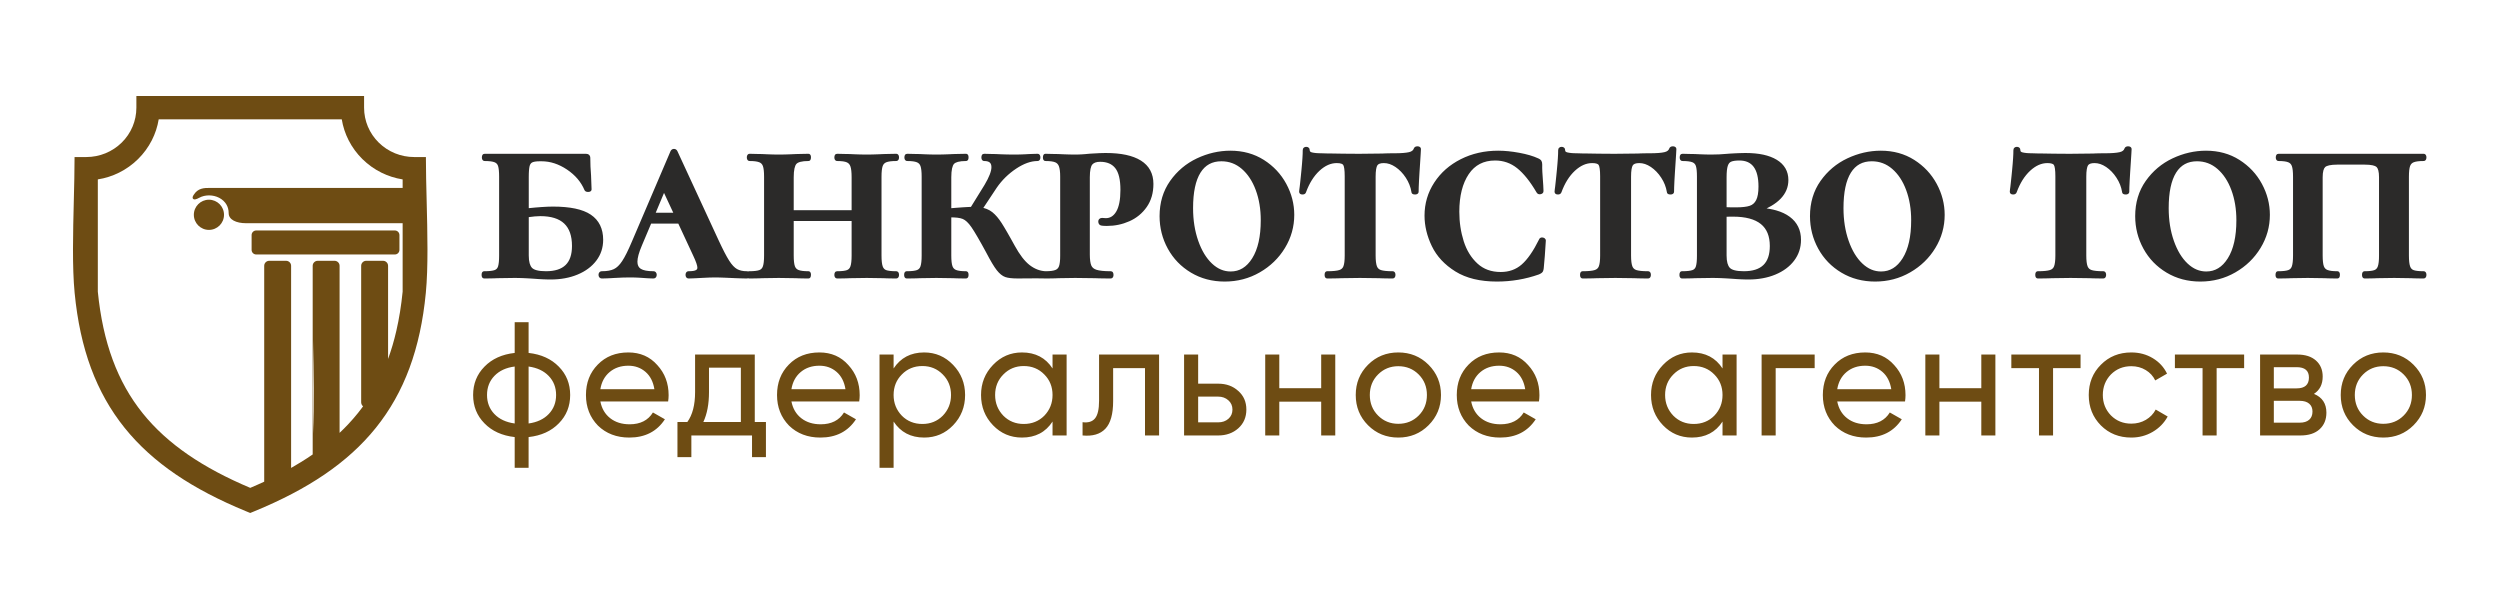
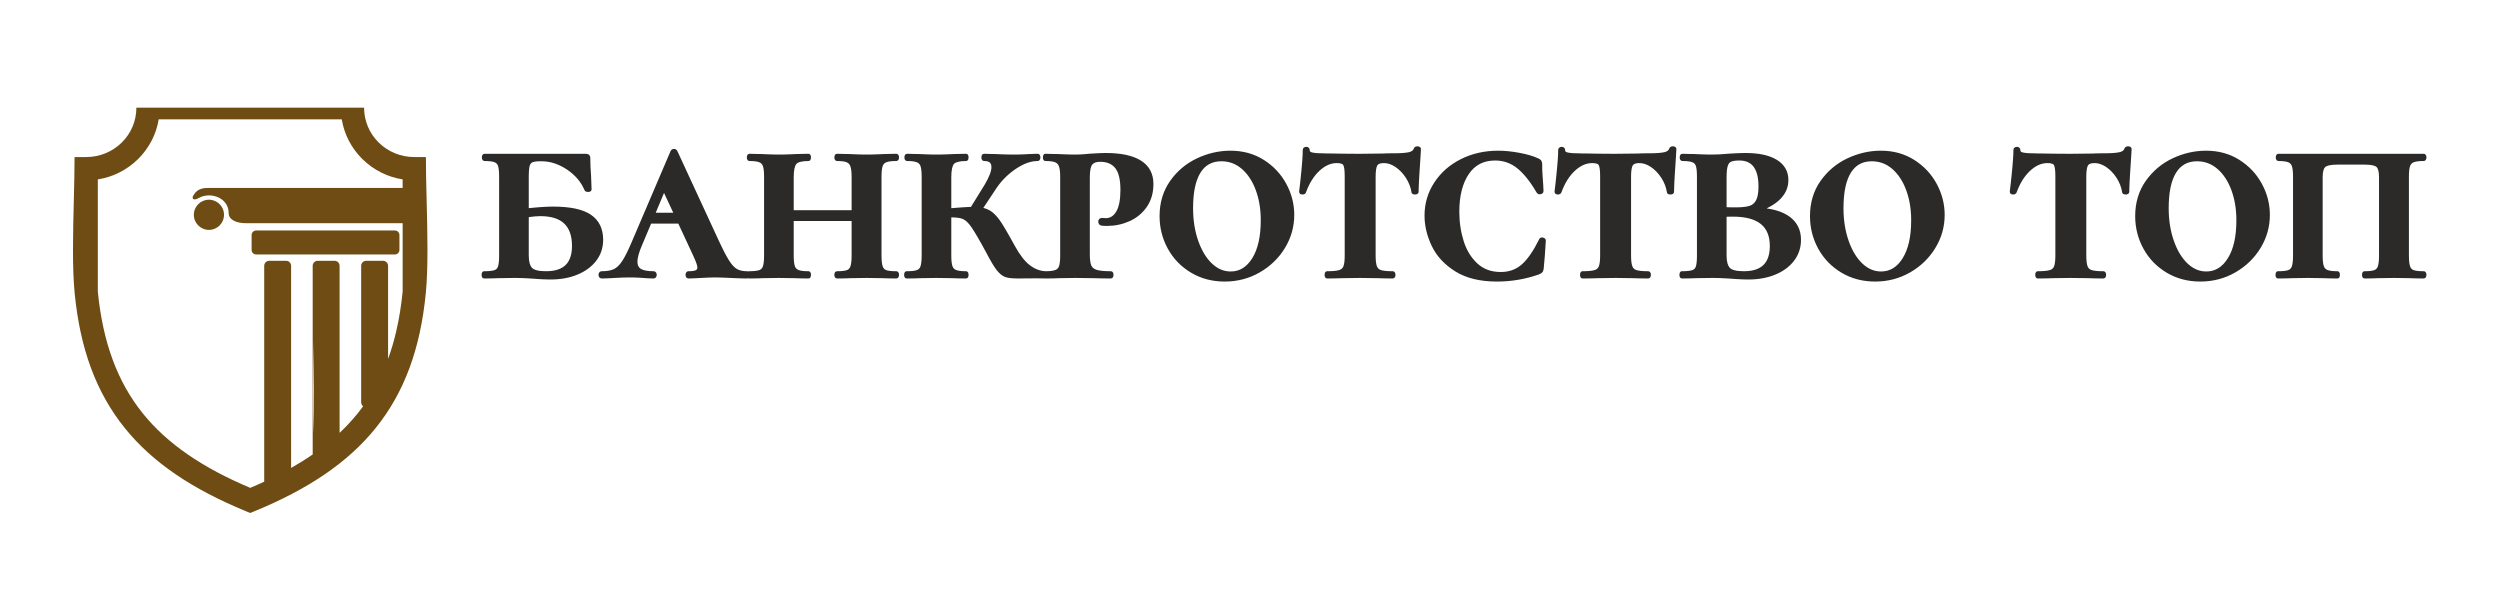
<svg xmlns="http://www.w3.org/2000/svg" width="321" height="78" viewBox="0 0 321 78" fill="none">
-   <path d="M31.563 65.634C28.155 64.231 25.169 62.682 22.584 60.921C19.995 59.157 17.806 57.181 15.995 54.926C14.175 52.659 12.745 50.125 11.683 47.259C10.623 44.397 9.931 41.202 9.583 37.611C9.264 34.306 9.375 29.883 9.477 25.763C9.525 23.849 9.572 22 9.572 20.331V20.165H11.066C11.943 20.165 12.779 19.993 13.54 19.683C14.331 19.36 15.041 18.888 15.635 18.302C16.226 17.719 16.701 17.022 17.026 16.247C17.338 15.502 17.511 14.683 17.511 13.824V12.329H46.748V13.824C46.748 14.683 46.921 15.502 47.233 16.247C47.558 17.022 48.033 17.719 48.624 18.302C49.218 18.888 49.929 19.36 50.719 19.683C51.48 19.993 52.316 20.165 53.193 20.165H54.687V20.331C54.687 22 54.734 23.849 54.782 25.764C54.884 29.883 54.995 34.306 54.676 37.611C54.328 41.202 53.636 44.397 52.576 47.259C51.514 50.125 50.084 52.659 48.264 54.926C46.453 57.181 44.264 59.157 41.675 60.921C39.09 62.682 36.104 64.231 32.696 65.634L32.129 65.867L31.563 65.634ZM49.829 34.129V46.087C50.244 44.949 50.597 43.75 50.888 42.486C51.252 40.911 51.521 39.234 51.699 37.448V28.66H31.586C30.97 28.66 30.405 28.549 30.002 28.328C29.606 28.111 29.361 27.79 29.361 27.366C29.361 26.954 29.261 26.594 29.09 26.29C28.872 25.903 28.537 25.603 28.144 25.399C27.748 25.194 27.292 25.087 26.836 25.087C26.385 25.087 25.936 25.192 25.548 25.41C25.411 25.488 25.213 25.578 25.068 25.6C24.993 25.612 24.924 25.607 24.866 25.58C24.778 25.539 24.729 25.466 24.732 25.354C24.734 25.277 24.769 25.178 24.849 25.05C25.131 24.596 25.46 24.364 25.83 24.246C26.188 24.131 26.573 24.127 26.99 24.128C32.936 24.131 38.883 24.13 44.83 24.129L51.699 24.128V23.036C50.736 22.884 49.822 22.588 48.979 22.17C48.071 21.72 47.246 21.129 46.534 20.427C45.821 19.723 45.22 18.907 44.763 18.009C44.338 17.176 44.036 16.271 43.881 15.318H20.378C20.223 16.271 19.921 17.176 19.496 18.009C19.039 18.907 18.438 19.723 17.725 20.427C17.013 21.129 16.188 21.72 15.28 22.17C14.438 22.588 13.523 22.884 12.56 23.036V37.448C12.884 40.709 13.513 43.602 14.466 46.184C15.418 48.766 16.696 51.038 18.319 53.058C19.916 55.047 21.858 56.806 24.162 58.389C26.453 59.963 29.103 61.363 32.13 62.642C32.43 62.515 32.739 62.382 33.056 62.241C33.344 62.114 33.633 61.983 33.924 61.848V34.129C33.924 33.952 33.996 33.791 34.112 33.675C34.229 33.559 34.39 33.486 34.566 33.486H36.735C36.911 33.486 37.072 33.559 37.189 33.675C37.306 33.791 37.378 33.952 37.378 34.129V60.083C37.837 59.823 38.286 59.556 38.726 59.283C39.218 58.978 39.692 58.668 40.149 58.353V34.129C40.149 33.952 40.221 33.791 40.338 33.675C40.454 33.559 40.615 33.486 40.792 33.486H42.961C43.137 33.486 43.298 33.559 43.415 33.675C43.531 33.791 43.603 33.952 43.603 34.129V55.58C43.98 55.225 44.345 54.861 44.696 54.487C45.132 54.024 45.547 53.548 45.941 53.058C46.074 52.892 46.207 52.721 46.341 52.545C46.436 52.419 46.529 52.294 46.619 52.17C46.571 52.133 46.529 52.089 46.494 52.039C46.419 51.934 46.374 51.805 46.374 51.667V34.129C46.374 33.952 46.447 33.791 46.563 33.675C46.68 33.559 46.841 33.486 47.017 33.486H49.186C49.363 33.486 49.524 33.559 49.64 33.675C49.757 33.791 49.829 33.952 49.829 34.129ZM40.316 43.717C40.225 47.812 40.161 52.01 40.316 55.676V43.717ZM32.892 29.593H50.702C50.863 29.593 51.01 29.66 51.116 29.766C51.222 29.872 51.288 30.019 51.288 30.18V32.089C51.288 32.25 51.222 32.396 51.116 32.503C51.01 32.609 50.863 32.675 50.702 32.675H32.892C32.732 32.675 32.585 32.609 32.479 32.503C32.373 32.396 32.306 32.25 32.306 32.089V30.18C32.306 30.019 32.373 29.872 32.479 29.766C32.585 29.66 32.732 29.593 32.892 29.593ZM28.197 28.951C27.846 29.302 27.361 29.519 26.827 29.519C26.292 29.519 25.808 29.302 25.457 28.951C25.106 28.6 24.889 28.115 24.889 27.581C24.889 27.046 25.106 26.561 25.457 26.211C25.808 25.86 26.292 25.642 26.827 25.642C27.361 25.642 27.846 25.86 28.197 26.211C28.547 26.561 28.764 27.046 28.764 27.581C28.764 28.115 28.547 28.6 28.197 28.951Z" fill="#6E4C13" />
+   <path d="M31.563 65.634C28.155 64.231 25.169 62.682 22.584 60.921C19.995 59.157 17.806 57.181 15.995 54.926C14.175 52.659 12.745 50.125 11.683 47.259C10.623 44.397 9.931 41.202 9.583 37.611C9.264 34.306 9.375 29.883 9.477 25.763C9.525 23.849 9.572 22 9.572 20.331V20.165H11.066C11.943 20.165 12.779 19.993 13.54 19.683C14.331 19.36 15.041 18.888 15.635 18.302C16.226 17.719 16.701 17.022 17.026 16.247C17.338 15.502 17.511 14.683 17.511 13.824H46.748V13.824C46.748 14.683 46.921 15.502 47.233 16.247C47.558 17.022 48.033 17.719 48.624 18.302C49.218 18.888 49.929 19.36 50.719 19.683C51.48 19.993 52.316 20.165 53.193 20.165H54.687V20.331C54.687 22 54.734 23.849 54.782 25.764C54.884 29.883 54.995 34.306 54.676 37.611C54.328 41.202 53.636 44.397 52.576 47.259C51.514 50.125 50.084 52.659 48.264 54.926C46.453 57.181 44.264 59.157 41.675 60.921C39.09 62.682 36.104 64.231 32.696 65.634L32.129 65.867L31.563 65.634ZM49.829 34.129V46.087C50.244 44.949 50.597 43.75 50.888 42.486C51.252 40.911 51.521 39.234 51.699 37.448V28.66H31.586C30.97 28.66 30.405 28.549 30.002 28.328C29.606 28.111 29.361 27.79 29.361 27.366C29.361 26.954 29.261 26.594 29.09 26.29C28.872 25.903 28.537 25.603 28.144 25.399C27.748 25.194 27.292 25.087 26.836 25.087C26.385 25.087 25.936 25.192 25.548 25.41C25.411 25.488 25.213 25.578 25.068 25.6C24.993 25.612 24.924 25.607 24.866 25.58C24.778 25.539 24.729 25.466 24.732 25.354C24.734 25.277 24.769 25.178 24.849 25.05C25.131 24.596 25.46 24.364 25.83 24.246C26.188 24.131 26.573 24.127 26.99 24.128C32.936 24.131 38.883 24.13 44.83 24.129L51.699 24.128V23.036C50.736 22.884 49.822 22.588 48.979 22.17C48.071 21.72 47.246 21.129 46.534 20.427C45.821 19.723 45.22 18.907 44.763 18.009C44.338 17.176 44.036 16.271 43.881 15.318H20.378C20.223 16.271 19.921 17.176 19.496 18.009C19.039 18.907 18.438 19.723 17.725 20.427C17.013 21.129 16.188 21.72 15.28 22.17C14.438 22.588 13.523 22.884 12.56 23.036V37.448C12.884 40.709 13.513 43.602 14.466 46.184C15.418 48.766 16.696 51.038 18.319 53.058C19.916 55.047 21.858 56.806 24.162 58.389C26.453 59.963 29.103 61.363 32.13 62.642C32.43 62.515 32.739 62.382 33.056 62.241C33.344 62.114 33.633 61.983 33.924 61.848V34.129C33.924 33.952 33.996 33.791 34.112 33.675C34.229 33.559 34.39 33.486 34.566 33.486H36.735C36.911 33.486 37.072 33.559 37.189 33.675C37.306 33.791 37.378 33.952 37.378 34.129V60.083C37.837 59.823 38.286 59.556 38.726 59.283C39.218 58.978 39.692 58.668 40.149 58.353V34.129C40.149 33.952 40.221 33.791 40.338 33.675C40.454 33.559 40.615 33.486 40.792 33.486H42.961C43.137 33.486 43.298 33.559 43.415 33.675C43.531 33.791 43.603 33.952 43.603 34.129V55.58C43.98 55.225 44.345 54.861 44.696 54.487C45.132 54.024 45.547 53.548 45.941 53.058C46.074 52.892 46.207 52.721 46.341 52.545C46.436 52.419 46.529 52.294 46.619 52.17C46.571 52.133 46.529 52.089 46.494 52.039C46.419 51.934 46.374 51.805 46.374 51.667V34.129C46.374 33.952 46.447 33.791 46.563 33.675C46.68 33.559 46.841 33.486 47.017 33.486H49.186C49.363 33.486 49.524 33.559 49.64 33.675C49.757 33.791 49.829 33.952 49.829 34.129ZM40.316 43.717C40.225 47.812 40.161 52.01 40.316 55.676V43.717ZM32.892 29.593H50.702C50.863 29.593 51.01 29.66 51.116 29.766C51.222 29.872 51.288 30.019 51.288 30.18V32.089C51.288 32.25 51.222 32.396 51.116 32.503C51.01 32.609 50.863 32.675 50.702 32.675H32.892C32.732 32.675 32.585 32.609 32.479 32.503C32.373 32.396 32.306 32.25 32.306 32.089V30.18C32.306 30.019 32.373 29.872 32.479 29.766C32.585 29.66 32.732 29.593 32.892 29.593ZM28.197 28.951C27.846 29.302 27.361 29.519 26.827 29.519C26.292 29.519 25.808 29.302 25.457 28.951C25.106 28.6 24.889 28.115 24.889 27.581C24.889 27.046 25.106 26.561 25.457 26.211C25.808 25.86 26.292 25.642 26.827 25.642C27.361 25.642 27.846 25.86 28.197 26.211C28.547 26.561 28.764 27.046 28.764 27.581C28.764 28.115 28.547 28.6 28.197 28.951Z" fill="#6E4C13" />
  <path d="M70.998 26.525C71.543 26.525 72.054 26.546 72.532 26.589C73.009 26.631 73.448 26.695 73.85 26.779C74.258 26.865 74.63 26.973 74.963 27.103C75.3 27.234 75.598 27.387 75.858 27.563C76.122 27.741 76.354 27.943 76.553 28.168C76.752 28.395 76.919 28.644 77.052 28.915C77.183 29.184 77.282 29.477 77.348 29.791C77.414 30.104 77.447 30.438 77.447 30.793C77.447 31.041 77.428 31.285 77.391 31.523C77.355 31.759 77.3 31.99 77.227 32.214C77.153 32.438 77.061 32.654 76.951 32.863C76.841 33.072 76.712 33.273 76.566 33.466C76.421 33.657 76.261 33.839 76.087 34.01C75.914 34.181 75.726 34.341 75.524 34.49C75.324 34.639 75.109 34.777 74.881 34.905C74.653 35.032 74.411 35.149 74.158 35.254C73.906 35.359 73.643 35.452 73.37 35.531C73.099 35.61 72.818 35.676 72.528 35.729C72.237 35.782 71.94 35.822 71.638 35.848C71.334 35.874 71.021 35.887 70.701 35.887C70.562 35.887 70.405 35.885 70.23 35.88C70.062 35.876 69.887 35.87 69.705 35.861C69.517 35.853 69.327 35.842 69.135 35.83C68.934 35.817 68.733 35.803 68.531 35.787L68.017 35.754L67.398 35.721L67.052 35.706L66.699 35.696L66.337 35.69L65.94 35.689L63.839 35.72L63.51 35.735L63.119 35.745L62.658 35.752L62.172 35.755C62.098 35.755 62.034 35.734 61.981 35.691C61.931 35.652 61.894 35.596 61.87 35.524C61.859 35.493 61.852 35.456 61.846 35.415C61.841 35.376 61.839 35.334 61.839 35.29C61.839 35.247 61.841 35.205 61.846 35.166C61.851 35.126 61.859 35.09 61.869 35.058L61.876 35.039C61.902 34.972 61.939 34.919 61.989 34.883C62.04 34.845 62.101 34.825 62.172 34.825C62.337 34.825 62.486 34.822 62.621 34.816C62.757 34.809 62.882 34.799 62.997 34.786C63.108 34.773 63.207 34.758 63.294 34.739C63.379 34.722 63.453 34.701 63.517 34.677C63.571 34.657 63.621 34.632 63.667 34.602C63.711 34.573 63.751 34.54 63.786 34.502C63.822 34.464 63.853 34.419 63.88 34.371C63.908 34.32 63.932 34.264 63.951 34.203C63.973 34.132 63.992 34.05 64.009 33.959C64.026 33.865 64.04 33.761 64.052 33.647C64.064 33.532 64.073 33.403 64.078 33.264C64.084 33.128 64.087 32.977 64.087 32.81V22.691C64.087 22.524 64.084 22.373 64.078 22.238C64.073 22.099 64.064 21.972 64.052 21.858C64.04 21.745 64.026 21.643 64.009 21.552C63.993 21.462 63.973 21.384 63.952 21.317C63.933 21.258 63.909 21.204 63.881 21.154C63.855 21.107 63.822 21.063 63.786 21.023C63.75 20.984 63.709 20.949 63.664 20.918C63.618 20.887 63.566 20.86 63.51 20.837C63.444 20.811 63.37 20.787 63.29 20.768C63.207 20.748 63.113 20.731 63.009 20.717C62.903 20.703 62.785 20.693 62.657 20.686C62.53 20.679 62.39 20.675 62.238 20.675C62.168 20.675 62.107 20.658 62.053 20.623C62 20.59 61.957 20.541 61.926 20.479C61.907 20.442 61.894 20.401 61.885 20.354C61.876 20.309 61.872 20.262 61.872 20.21C61.872 20.069 61.9 19.959 61.957 19.881C62.022 19.791 62.115 19.746 62.238 19.746H75.23C75.31 19.746 75.383 19.756 75.449 19.778C75.519 19.8 75.579 19.834 75.63 19.879C75.685 19.929 75.726 19.988 75.754 20.056C75.78 20.122 75.794 20.195 75.794 20.276C75.794 20.641 75.802 21.009 75.818 21.381C75.834 21.754 75.859 22.139 75.892 22.537V22.544C75.898 22.84 75.912 23.144 75.926 23.448C75.938 23.733 75.951 24.018 75.958 24.309V24.311C75.959 24.382 75.939 24.445 75.899 24.497C75.861 24.547 75.807 24.585 75.738 24.61L75.723 24.615C75.693 24.625 75.659 24.632 75.623 24.637C75.587 24.641 75.549 24.643 75.511 24.643C75.469 24.643 75.43 24.641 75.394 24.637C75.356 24.631 75.321 24.624 75.289 24.614C75.236 24.598 75.19 24.575 75.153 24.545C75.112 24.513 75.08 24.474 75.058 24.428L75.051 24.414C74.941 24.151 74.811 23.898 74.662 23.657C74.513 23.415 74.345 23.184 74.159 22.965C73.972 22.746 73.765 22.536 73.538 22.336C73.311 22.136 73.064 21.947 72.801 21.77C72.536 21.593 72.269 21.437 71.999 21.304C71.731 21.171 71.461 21.06 71.189 20.972C70.918 20.884 70.646 20.817 70.372 20.774C70.1 20.73 69.823 20.708 69.544 20.708H69.312C69.19 20.708 69.078 20.712 68.977 20.718C68.873 20.725 68.78 20.736 68.698 20.749C68.62 20.762 68.548 20.778 68.485 20.797C68.424 20.815 68.371 20.836 68.328 20.859C68.289 20.879 68.253 20.904 68.221 20.932C68.189 20.96 68.159 20.993 68.132 21.031L68.126 21.039C68.099 21.077 68.075 21.121 68.054 21.169C68.033 21.219 68.014 21.274 68 21.332C67.983 21.401 67.968 21.482 67.954 21.574C67.941 21.665 67.93 21.769 67.921 21.885C67.911 22.006 67.904 22.134 67.9 22.27C67.895 22.403 67.893 22.555 67.893 22.724V26.728C68.19 26.698 68.463 26.671 68.709 26.649C68.999 26.624 69.277 26.602 69.542 26.584C69.823 26.564 70.087 26.55 70.334 26.54C70.581 26.53 70.803 26.525 70.998 26.525ZM70.106 34.825C70.674 34.825 71.169 34.758 71.59 34.623C72.006 34.49 72.35 34.29 72.623 34.025C72.894 33.761 73.099 33.427 73.235 33.024C73.373 32.616 73.443 32.137 73.443 31.586C73.443 30.937 73.359 30.371 73.191 29.89C73.024 29.413 72.775 29.017 72.443 28.703C72.11 28.388 71.69 28.151 71.183 27.992C70.67 27.832 70.069 27.752 69.378 27.752C69.164 27.752 68.927 27.764 68.668 27.787C68.434 27.808 68.175 27.838 67.893 27.879V32.81C67.893 33.009 67.902 33.192 67.921 33.358C67.94 33.524 67.969 33.674 68.006 33.809C68.042 33.936 68.086 34.049 68.138 34.148C68.189 34.244 68.247 34.326 68.312 34.394C68.377 34.46 68.46 34.52 68.561 34.571C68.665 34.624 68.789 34.67 68.933 34.706C69.085 34.746 69.259 34.776 69.453 34.795C69.648 34.815 69.865 34.825 70.106 34.825ZM95.893 34.825C95.934 34.825 95.974 34.83 96.012 34.84L96.056 34.854L96.085 34.842C96.119 34.831 96.154 34.825 96.192 34.825C96.35 34.825 96.495 34.822 96.625 34.816C96.757 34.809 96.879 34.799 96.991 34.786L96.996 34.786C97.103 34.773 97.2 34.757 97.285 34.739C97.369 34.721 97.442 34.7 97.504 34.678C97.559 34.657 97.61 34.632 97.657 34.601C97.703 34.572 97.744 34.538 97.78 34.499C97.817 34.461 97.85 34.416 97.879 34.366C97.909 34.316 97.934 34.259 97.956 34.195C97.981 34.123 98.003 34.042 98.021 33.953C98.039 33.862 98.055 33.759 98.068 33.645C98.081 33.528 98.091 33.4 98.097 33.261C98.104 33.126 98.107 32.975 98.107 32.81V22.691C98.107 22.367 98.094 22.09 98.068 21.86C98.055 21.748 98.04 21.647 98.021 21.558C98.003 21.471 97.982 21.393 97.957 21.325C97.936 21.264 97.91 21.209 97.881 21.159C97.851 21.11 97.817 21.065 97.78 21.026L97.77 21.015C97.734 20.979 97.694 20.946 97.65 20.917C97.605 20.887 97.554 20.86 97.497 20.837C97.365 20.784 97.198 20.743 96.995 20.716C96.788 20.689 96.542 20.675 96.258 20.675C96.189 20.675 96.127 20.658 96.073 20.623C96.02 20.59 95.977 20.541 95.946 20.478C95.927 20.44 95.913 20.398 95.905 20.353C95.896 20.309 95.892 20.261 95.892 20.21C95.892 20.159 95.896 20.112 95.905 20.068C95.913 20.022 95.927 19.98 95.946 19.943C95.977 19.88 96.02 19.831 96.072 19.797C96.126 19.763 96.188 19.746 96.258 19.746L96.263 19.746C96.577 19.762 96.894 19.766 97.21 19.769C97.426 19.771 97.644 19.774 97.855 19.78L98.488 19.809L99.05 19.829L99.544 19.841C99.686 19.843 99.836 19.845 99.993 19.845C100.162 19.845 100.322 19.843 100.472 19.841C100.636 19.839 100.808 19.834 100.987 19.829L101.561 19.809L102.2 19.78C102.426 19.777 102.657 19.77 102.888 19.764C103.197 19.755 103.506 19.746 103.795 19.746C103.868 19.746 103.932 19.767 103.985 19.809C104.035 19.848 104.072 19.905 104.097 19.977C104.107 20.008 104.115 20.045 104.12 20.085C104.125 20.125 104.128 20.167 104.128 20.21C104.128 20.349 104.103 20.457 104.055 20.534C103.996 20.628 103.909 20.675 103.795 20.675C103.583 20.675 103.392 20.684 103.222 20.702C103.052 20.719 102.901 20.746 102.768 20.781C102.646 20.814 102.542 20.853 102.456 20.899C102.375 20.942 102.308 20.992 102.258 21.049C102.207 21.106 102.16 21.182 102.119 21.277C102.076 21.375 102.04 21.493 102.01 21.631C101.978 21.777 101.954 21.944 101.937 22.132C101.921 22.32 101.913 22.529 101.913 22.757V26.988H109.347V22.757C109.347 22.592 109.344 22.441 109.337 22.306C109.331 22.167 109.321 22.039 109.308 21.922C109.295 21.807 109.279 21.704 109.261 21.614C109.243 21.525 109.221 21.444 109.196 21.371C109.174 21.307 109.148 21.248 109.118 21.194C109.088 21.141 109.054 21.093 109.017 21.05C108.98 21.009 108.939 20.971 108.893 20.937C108.847 20.903 108.796 20.874 108.742 20.849C108.683 20.821 108.614 20.797 108.534 20.776C108.454 20.755 108.363 20.736 108.261 20.721C108.155 20.706 108.039 20.694 107.912 20.687C107.787 20.679 107.648 20.675 107.498 20.675C107.428 20.675 107.367 20.658 107.313 20.623C107.26 20.59 107.217 20.541 107.186 20.479C107.167 20.442 107.154 20.401 107.145 20.354C107.136 20.309 107.132 20.262 107.132 20.21C107.132 20.069 107.16 19.959 107.217 19.881C107.282 19.791 107.375 19.746 107.498 19.746L107.503 19.746C107.817 19.762 108.134 19.766 108.45 19.769C108.667 19.771 108.884 19.774 109.095 19.78L109.732 19.809L110.307 19.829L110.821 19.841C110.971 19.843 111.13 19.845 111.299 19.845C111.451 19.845 111.597 19.843 111.739 19.841L112.235 19.829L112.811 19.809L113.473 19.78C113.699 19.777 113.93 19.77 114.161 19.764C114.47 19.755 114.779 19.746 115.068 19.746C115.138 19.746 115.2 19.763 115.253 19.797C115.306 19.83 115.349 19.879 115.381 19.943C115.399 19.979 115.412 20.021 115.421 20.068C115.43 20.112 115.434 20.159 115.434 20.21C115.434 20.261 115.43 20.309 115.421 20.353C115.412 20.4 115.399 20.442 115.381 20.478L115.369 20.499C115.337 20.556 115.294 20.599 115.243 20.629C115.191 20.66 115.133 20.675 115.068 20.675C114.773 20.675 114.518 20.689 114.306 20.716C114.098 20.743 113.927 20.784 113.796 20.837C113.738 20.861 113.686 20.888 113.639 20.919C113.593 20.95 113.55 20.986 113.513 21.026C113.475 21.065 113.442 21.11 113.412 21.159C113.383 21.209 113.357 21.265 113.335 21.325C113.311 21.393 113.29 21.471 113.272 21.558C113.253 21.647 113.238 21.748 113.225 21.86C113.212 21.975 113.202 22.102 113.195 22.24C113.189 22.375 113.186 22.525 113.186 22.691V32.81C113.186 33.134 113.199 33.412 113.225 33.645C113.238 33.759 113.253 33.862 113.272 33.953C113.29 34.042 113.312 34.123 113.336 34.195C113.358 34.258 113.384 34.315 113.413 34.367C113.443 34.418 113.476 34.463 113.512 34.502C113.548 34.541 113.587 34.575 113.63 34.604C113.674 34.634 113.723 34.659 113.774 34.679C113.835 34.701 113.906 34.722 113.988 34.74C114.072 34.758 114.167 34.774 114.273 34.786C114.384 34.799 114.505 34.809 114.635 34.816C114.765 34.822 114.909 34.825 115.068 34.825C115.138 34.825 115.2 34.843 115.254 34.877C115.307 34.911 115.349 34.959 115.381 35.023C115.399 35.059 115.412 35.101 115.421 35.148C115.43 35.191 115.434 35.239 115.434 35.29C115.434 35.341 115.43 35.389 115.421 35.433C115.412 35.48 115.399 35.521 115.381 35.557C115.349 35.62 115.307 35.669 115.254 35.703C115.2 35.737 115.138 35.755 115.068 35.755L114.598 35.752L114.154 35.745L113.779 35.735L113.466 35.721L111.299 35.688L109.1 35.72L108.788 35.735L108.412 35.745L107.968 35.752L107.498 35.755C107.428 35.755 107.367 35.737 107.313 35.703C107.26 35.669 107.217 35.621 107.186 35.558C107.167 35.522 107.154 35.48 107.145 35.433C107.136 35.389 107.132 35.341 107.132 35.29C107.132 35.149 107.16 35.039 107.217 34.96C107.282 34.87 107.375 34.825 107.498 34.825C107.65 34.825 107.79 34.822 107.915 34.816C108.042 34.809 108.16 34.799 108.268 34.786C108.373 34.773 108.466 34.758 108.546 34.74C108.627 34.722 108.698 34.702 108.758 34.679L108.764 34.676C108.816 34.656 108.863 34.631 108.905 34.602C108.947 34.574 108.986 34.541 109.021 34.502C109.057 34.463 109.09 34.418 109.119 34.367C109.149 34.315 109.175 34.258 109.196 34.195C109.221 34.123 109.243 34.042 109.261 33.953C109.279 33.862 109.295 33.759 109.308 33.645C109.321 33.528 109.331 33.4 109.337 33.261C109.344 33.126 109.347 32.975 109.347 32.81V28.38H101.913V32.81C101.913 33.134 101.926 33.411 101.952 33.641C101.964 33.752 101.98 33.853 101.999 33.942C102.017 34.029 102.038 34.107 102.062 34.175L102.064 34.182C102.085 34.241 102.111 34.295 102.14 34.344C102.17 34.392 102.203 34.436 102.24 34.475C102.277 34.514 102.32 34.55 102.366 34.581C102.414 34.613 102.467 34.641 102.523 34.664C102.587 34.69 102.66 34.713 102.742 34.732C102.825 34.752 102.919 34.769 103.024 34.783C103.129 34.797 103.247 34.808 103.376 34.815C103.503 34.822 103.643 34.825 103.795 34.825C103.869 34.825 103.932 34.846 103.985 34.889C104.035 34.928 104.072 34.985 104.097 35.057C104.107 35.088 104.115 35.124 104.12 35.165C104.125 35.203 104.128 35.245 104.128 35.29C104.128 35.429 104.103 35.537 104.055 35.614C103.996 35.708 103.909 35.755 103.795 35.755L103.325 35.752L102.881 35.745L102.506 35.735L102.193 35.721L99.993 35.688L97.859 35.72L97.53 35.735L97.139 35.745L96.678 35.752L96.192 35.755C96.155 35.755 96.119 35.749 96.085 35.737L96.057 35.726L96.013 35.74C95.974 35.75 95.934 35.755 95.893 35.755L95.507 35.75L95.016 35.737L94.449 35.717L93.123 35.658L92.562 35.638L92.116 35.626L91.76 35.623C91.569 35.623 91.33 35.628 91.046 35.639C90.76 35.649 90.419 35.666 90.023 35.688L89.506 35.716L89.061 35.737L88.694 35.75L88.422 35.755C88.354 35.755 88.293 35.74 88.238 35.712C88.184 35.683 88.137 35.641 88.101 35.586L88.094 35.575C88.07 35.535 88.052 35.491 88.04 35.441C88.028 35.395 88.023 35.345 88.023 35.29C88.023 35.233 88.029 35.18 88.041 35.132C88.054 35.081 88.074 35.035 88.101 34.995C88.138 34.939 88.184 34.897 88.238 34.868C88.293 34.84 88.354 34.825 88.422 34.825C88.657 34.825 88.854 34.812 89.013 34.787C89.165 34.762 89.282 34.727 89.363 34.68C89.395 34.661 89.423 34.641 89.446 34.618C89.469 34.597 89.487 34.574 89.501 34.55L89.508 34.538C89.519 34.516 89.528 34.492 89.534 34.465C89.54 34.436 89.543 34.402 89.543 34.364C89.543 34.302 89.533 34.226 89.513 34.136C89.493 34.042 89.461 33.932 89.418 33.804C89.373 33.672 89.316 33.524 89.248 33.361C89.179 33.197 89.099 33.018 89.007 32.824L87.095 28.711H83.605L82.418 31.524C82.32 31.754 82.234 31.969 82.163 32.167C82.091 32.367 82.031 32.555 81.983 32.73C81.937 32.903 81.902 33.062 81.879 33.207C81.856 33.349 81.845 33.482 81.845 33.603C81.845 33.823 81.882 34.009 81.956 34.162C82.027 34.31 82.136 34.43 82.28 34.519C82.359 34.567 82.451 34.611 82.554 34.648C82.658 34.685 82.778 34.718 82.91 34.744C83.046 34.771 83.197 34.791 83.36 34.805C83.524 34.818 83.702 34.825 83.892 34.825C83.959 34.825 84.02 34.837 84.075 34.861C84.131 34.886 84.18 34.923 84.22 34.972C84.256 35.014 84.282 35.063 84.299 35.118C84.316 35.17 84.324 35.227 84.324 35.29C84.324 35.418 84.29 35.525 84.221 35.608C84.18 35.657 84.131 35.694 84.075 35.719C84.02 35.743 83.959 35.755 83.892 35.755C83.823 35.755 83.737 35.753 83.634 35.75L83.317 35.737L82.954 35.716C82.818 35.707 82.681 35.699 82.546 35.687C82.387 35.676 82.236 35.666 82.095 35.658C81.945 35.65 81.802 35.643 81.668 35.638C81.529 35.633 81.392 35.629 81.258 35.626C81.135 35.624 80.999 35.623 80.851 35.623C80.57 35.623 80.271 35.628 79.956 35.639C79.637 35.649 79.291 35.666 78.918 35.688L78.446 35.716L78.01 35.737L77.617 35.75C77.485 35.753 77.372 35.755 77.281 35.755C77.215 35.755 77.153 35.743 77.099 35.719C77.042 35.694 76.993 35.657 76.953 35.608C76.917 35.566 76.891 35.517 76.874 35.462C76.857 35.41 76.849 35.352 76.849 35.29C76.849 35.161 76.884 35.055 76.953 34.972C76.993 34.923 77.042 34.886 77.099 34.861C77.153 34.837 77.215 34.825 77.281 34.825C77.611 34.825 77.904 34.802 78.159 34.756C78.285 34.734 78.404 34.705 78.514 34.671C78.624 34.638 78.726 34.598 78.82 34.554C78.911 34.511 79.002 34.457 79.091 34.394C79.18 34.33 79.269 34.256 79.357 34.173C79.448 34.086 79.537 33.988 79.625 33.88C79.714 33.771 79.801 33.652 79.885 33.524C80.061 33.258 80.253 32.916 80.462 32.498C80.673 32.076 80.897 31.584 81.135 31.02L86.101 19.398C86.122 19.355 86.147 19.317 86.175 19.284C86.205 19.249 86.238 19.219 86.275 19.195C86.313 19.17 86.355 19.15 86.399 19.137C86.444 19.124 86.49 19.117 86.537 19.117C86.584 19.117 86.63 19.124 86.674 19.137C86.719 19.15 86.761 19.17 86.799 19.195C86.836 19.219 86.869 19.249 86.898 19.283C86.926 19.316 86.951 19.355 86.973 19.397L92.266 30.847C92.401 31.138 92.532 31.415 92.659 31.675C92.784 31.932 92.903 32.17 93.017 32.39C93.131 32.609 93.237 32.807 93.336 32.982C93.436 33.158 93.531 33.318 93.621 33.461C93.708 33.598 93.795 33.724 93.882 33.838C93.967 33.95 94.053 34.053 94.14 34.145C94.224 34.233 94.307 34.311 94.39 34.378C94.472 34.444 94.553 34.501 94.634 34.546L94.641 34.55C94.724 34.595 94.81 34.635 94.9 34.668C94.991 34.702 95.088 34.731 95.191 34.754C95.296 34.778 95.407 34.796 95.523 34.808C95.639 34.819 95.762 34.825 95.893 34.825ZM84.193 27.318H86.45L85.261 24.77L84.193 27.318ZM134.211 34.825H134.245C134.541 34.825 134.795 34.812 135.007 34.784C135.216 34.757 135.386 34.717 135.517 34.663C135.575 34.64 135.627 34.612 135.674 34.581C135.72 34.55 135.763 34.514 135.8 34.475C135.838 34.435 135.871 34.391 135.901 34.341C135.93 34.291 135.956 34.236 135.978 34.176C136.002 34.107 136.023 34.029 136.041 33.943C136.06 33.853 136.075 33.752 136.088 33.641C136.101 33.525 136.111 33.398 136.118 33.26C136.124 33.125 136.127 32.975 136.127 32.81V22.691C136.127 22.532 136.124 22.386 136.117 22.254C136.11 22.118 136.099 21.995 136.085 21.884C136.071 21.773 136.053 21.673 136.033 21.585C136.013 21.496 135.99 21.416 135.963 21.346C135.939 21.282 135.911 21.224 135.879 21.171C135.847 21.119 135.811 21.071 135.771 21.03C135.733 20.989 135.689 20.953 135.641 20.92C135.593 20.888 135.54 20.86 135.484 20.837C135.419 20.811 135.346 20.788 135.266 20.768C135.184 20.748 135.092 20.731 134.991 20.718C134.887 20.703 134.772 20.693 134.648 20.686C134.526 20.679 134.391 20.675 134.245 20.675C134.171 20.675 134.107 20.654 134.054 20.612C134.005 20.572 133.968 20.516 133.943 20.444C133.933 20.412 133.925 20.376 133.92 20.335C133.915 20.296 133.912 20.254 133.912 20.21C133.912 20.072 133.936 19.963 133.985 19.887C134.043 19.793 134.13 19.746 134.245 19.746L134.251 19.746C134.569 19.763 134.891 19.766 135.212 19.769C135.435 19.771 135.658 19.773 135.875 19.78L136.533 19.809L137.103 19.829L137.589 19.841L138.014 19.845C138.164 19.845 138.307 19.843 138.442 19.839C138.583 19.835 138.728 19.829 138.875 19.821C139.017 19.813 139.165 19.803 139.319 19.79C139.474 19.777 139.625 19.763 139.771 19.748C139.841 19.739 139.92 19.735 139.991 19.73C140.38 19.703 140.767 19.683 141.156 19.666L141.465 19.656L141.761 19.649L142.014 19.646C142.978 19.646 143.832 19.726 144.573 19.884C144.949 19.964 145.295 20.065 145.613 20.186C145.932 20.308 146.223 20.45 146.485 20.613C146.752 20.779 146.986 20.967 147.188 21.177C147.39 21.386 147.559 21.618 147.694 21.871C147.829 22.123 147.931 22.395 147.998 22.687C148.065 22.978 148.099 23.288 148.099 23.616C148.099 23.902 148.081 24.179 148.045 24.448C148.009 24.716 147.956 24.974 147.886 25.219L147.88 25.234C147.808 25.481 147.719 25.716 147.613 25.938C147.507 26.161 147.382 26.375 147.24 26.579C147.097 26.783 146.944 26.974 146.781 27.15C146.618 27.327 146.443 27.492 146.257 27.645C146.071 27.798 145.874 27.938 145.667 28.065C145.459 28.192 145.241 28.306 145.014 28.407C144.789 28.506 144.559 28.594 144.326 28.67C144.093 28.745 143.857 28.808 143.617 28.858C143.378 28.908 143.136 28.946 142.89 28.971C142.643 28.996 142.395 29.009 142.146 29.009C142.045 29.009 141.947 29.007 141.853 29.004C141.761 29.001 141.682 28.997 141.619 28.991C141.544 28.985 141.477 28.975 141.419 28.963C141.358 28.95 141.307 28.933 141.267 28.913L141.238 28.897C141.2 28.872 141.166 28.841 141.138 28.807C141.109 28.772 141.085 28.733 141.067 28.69C141.051 28.653 141.039 28.614 141.032 28.573C141.024 28.531 141.02 28.489 141.02 28.445C141.02 28.374 141.033 28.309 141.057 28.25C141.083 28.19 141.121 28.138 141.172 28.094C141.217 28.055 141.269 28.027 141.33 28.007C141.386 27.989 141.449 27.98 141.518 27.98L141.99 28.013C142.266 28.012 142.514 27.942 142.733 27.805C142.957 27.665 143.154 27.453 143.322 27.169C143.41 27.02 143.488 26.851 143.555 26.663C143.622 26.474 143.678 26.264 143.724 26.033C143.77 25.799 143.805 25.544 143.828 25.268C143.851 24.992 143.863 24.695 143.863 24.377C143.863 23.719 143.806 23.156 143.693 22.689C143.582 22.227 143.415 21.859 143.195 21.583C143.088 21.449 142.968 21.332 142.835 21.231C142.702 21.13 142.556 21.046 142.398 20.98C142.237 20.912 142.061 20.86 141.871 20.826C141.681 20.791 141.475 20.774 141.253 20.774C141.014 20.774 140.809 20.805 140.641 20.865C140.478 20.924 140.347 21.011 140.249 21.126C140.202 21.181 140.16 21.254 140.122 21.345C140.083 21.44 140.049 21.552 140.022 21.682C139.993 21.82 139.971 21.98 139.956 22.16C139.941 22.339 139.933 22.538 139.933 22.757V32.678C139.933 32.845 139.937 33 139.946 33.141C139.954 33.283 139.967 33.415 139.984 33.534C140 33.649 140.02 33.754 140.044 33.849C140.068 33.943 140.095 34.024 140.125 34.094C140.152 34.157 140.186 34.215 140.227 34.27C140.267 34.324 140.314 34.373 140.366 34.418C140.42 34.463 140.483 34.505 140.553 34.542C140.625 34.58 140.704 34.613 140.79 34.641C140.883 34.67 140.989 34.697 141.109 34.72C141.231 34.743 141.367 34.762 141.516 34.778C141.668 34.794 141.835 34.806 142.017 34.814C142.195 34.821 142.393 34.825 142.609 34.825C142.731 34.825 142.825 34.87 142.889 34.96C142.946 35.039 142.974 35.149 142.974 35.29C142.974 35.341 142.97 35.389 142.962 35.433C142.953 35.48 142.939 35.521 142.921 35.557L142.909 35.578C142.877 35.635 142.835 35.679 142.784 35.709C142.732 35.739 142.674 35.755 142.609 35.755L142.034 35.752L141.49 35.745L141.031 35.735L140.646 35.721L138.047 35.688L135.912 35.72L135.584 35.735L135.192 35.745L134.731 35.752L134.242 35.754C133.463 35.731 132.656 35.739 131.857 35.747C131.441 35.751 131.025 35.755 130.673 35.755C130.321 35.755 130.013 35.74 129.749 35.71C129.481 35.68 129.259 35.635 129.083 35.574C128.989 35.542 128.893 35.498 128.799 35.443C128.705 35.389 128.611 35.324 128.518 35.248C128.428 35.175 128.339 35.092 128.25 35C128.161 34.907 128.072 34.805 127.985 34.694L127.978 34.684C127.807 34.466 127.61 34.171 127.387 33.798C127.273 33.605 127.153 33.397 127.029 33.173C126.903 32.944 126.772 32.698 126.635 32.437L126.633 32.432C126.416 32.031 126.216 31.667 126.034 31.341C125.85 31.012 125.678 30.709 125.517 30.434C125.359 30.161 125.214 29.92 125.084 29.711C124.955 29.502 124.838 29.323 124.735 29.174C124.636 29.03 124.537 28.9 124.439 28.782C124.341 28.666 124.245 28.563 124.149 28.474C124.058 28.388 123.966 28.315 123.876 28.254C123.788 28.195 123.7 28.147 123.614 28.113C123.524 28.076 123.421 28.044 123.307 28.017C123.191 27.991 123.061 27.969 122.92 27.952C122.79 27.937 122.652 27.926 122.506 27.92C122.391 27.915 122.271 27.913 122.146 27.913V32.81C122.146 33.134 122.159 33.411 122.185 33.641C122.198 33.752 122.214 33.853 122.232 33.942C122.25 34.029 122.271 34.107 122.296 34.175L122.298 34.182C122.319 34.241 122.344 34.295 122.374 34.344C122.404 34.392 122.437 34.436 122.473 34.475C122.511 34.514 122.553 34.55 122.6 34.581C122.647 34.613 122.7 34.641 122.756 34.663C122.822 34.69 122.896 34.713 122.976 34.732C123.059 34.752 123.153 34.769 123.257 34.783C123.363 34.797 123.481 34.808 123.61 34.815C123.736 34.822 123.876 34.825 124.029 34.825C124.102 34.825 124.166 34.847 124.219 34.889C124.269 34.928 124.307 34.985 124.331 35.058C124.341 35.09 124.349 35.126 124.354 35.166C124.358 35.205 124.361 35.247 124.361 35.29C124.361 35.333 124.358 35.374 124.353 35.414C124.349 35.453 124.341 35.489 124.33 35.521C124.306 35.594 124.269 35.651 124.219 35.691C124.166 35.734 124.102 35.755 124.029 35.755L123.559 35.752L123.115 35.745L122.739 35.735L122.426 35.721L120.227 35.688L118.092 35.72L117.764 35.735L117.372 35.745L116.911 35.752L116.425 35.755C116.351 35.755 116.287 35.734 116.235 35.691C116.185 35.652 116.148 35.596 116.123 35.524C116.113 35.493 116.105 35.456 116.1 35.415C116.095 35.376 116.092 35.334 116.092 35.29C116.092 35.247 116.095 35.205 116.1 35.166C116.104 35.126 116.112 35.09 116.122 35.058L116.13 35.039C116.155 34.972 116.193 34.919 116.242 34.883C116.294 34.845 116.355 34.825 116.425 34.825C116.584 34.825 116.729 34.822 116.859 34.816C116.991 34.809 117.113 34.799 117.225 34.786L117.229 34.786C117.336 34.773 117.433 34.757 117.518 34.739C117.602 34.721 117.676 34.7 117.737 34.678C117.792 34.657 117.844 34.631 117.89 34.601C117.936 34.572 117.977 34.538 118.013 34.499C118.05 34.461 118.084 34.416 118.113 34.366C118.142 34.315 118.168 34.258 118.19 34.195C118.215 34.123 118.236 34.042 118.254 33.953C118.273 33.862 118.288 33.759 118.301 33.644C118.314 33.527 118.324 33.399 118.331 33.261C118.337 33.125 118.34 32.975 118.34 32.81V22.691C118.34 22.526 118.337 22.375 118.331 22.241C118.324 22.103 118.314 21.976 118.301 21.86C118.289 21.748 118.273 21.647 118.254 21.558C118.236 21.471 118.215 21.393 118.191 21.325C118.169 21.265 118.144 21.209 118.114 21.159C118.084 21.11 118.051 21.065 118.013 21.026C117.976 20.986 117.933 20.95 117.887 20.919C117.84 20.888 117.788 20.861 117.73 20.837C117.599 20.784 117.431 20.743 117.228 20.716C117.021 20.689 116.775 20.675 116.491 20.675C116.422 20.675 116.36 20.658 116.306 20.623C116.253 20.59 116.211 20.541 116.179 20.479C116.161 20.442 116.147 20.401 116.138 20.354C116.13 20.309 116.125 20.262 116.125 20.21C116.125 20.069 116.154 19.959 116.21 19.881C116.275 19.791 116.369 19.746 116.491 19.746L116.497 19.746C116.81 19.762 117.127 19.766 117.443 19.769C117.66 19.771 117.877 19.774 118.088 19.78L118.721 19.809L119.283 19.829L119.777 19.841C119.92 19.843 120.07 19.845 120.227 19.845C120.396 19.845 120.555 19.843 120.706 19.841C120.87 19.839 121.042 19.834 121.22 19.829L121.795 19.809L122.433 19.78C122.659 19.777 122.89 19.77 123.122 19.764C123.43 19.755 123.739 19.746 124.029 19.746C124.102 19.746 124.166 19.767 124.219 19.808C124.269 19.849 124.307 19.905 124.331 19.978C124.341 20.01 124.349 20.046 124.354 20.087C124.358 20.125 124.361 20.167 124.361 20.21C124.361 20.253 124.358 20.294 124.353 20.334C124.349 20.374 124.341 20.41 124.33 20.441C124.306 20.515 124.269 20.572 124.219 20.611C124.166 20.654 124.102 20.675 124.029 20.675C123.817 20.675 123.625 20.684 123.455 20.702C123.285 20.719 123.134 20.746 123.001 20.781C122.88 20.814 122.776 20.853 122.69 20.899C122.608 20.943 122.541 20.993 122.491 21.049C122.44 21.106 122.393 21.182 122.353 21.277C122.31 21.375 122.273 21.493 122.243 21.631C122.211 21.777 122.187 21.944 122.171 22.132C122.154 22.32 122.146 22.529 122.146 22.757V26.732L122.821 26.677C123.069 26.658 123.309 26.64 123.54 26.625C123.76 26.61 123.972 26.597 124.175 26.587C124.348 26.577 124.514 26.57 124.671 26.564L126.416 23.74C126.565 23.487 126.696 23.25 126.807 23.029C126.918 22.809 127.011 22.601 127.086 22.406C127.158 22.218 127.212 22.045 127.247 21.888C127.282 21.734 127.299 21.593 127.299 21.467C127.299 21.326 127.281 21.205 127.245 21.105C127.211 21.01 127.159 20.932 127.091 20.872C127.02 20.808 126.926 20.76 126.811 20.727C126.689 20.692 126.544 20.675 126.376 20.675C126.306 20.675 126.245 20.658 126.191 20.623C126.138 20.59 126.095 20.541 126.064 20.479C126.045 20.442 126.032 20.401 126.023 20.354C126.014 20.309 126.01 20.262 126.01 20.21C126.01 20.069 126.038 19.959 126.095 19.881C126.159 19.791 126.253 19.746 126.376 19.746L126.382 19.746C126.677 19.763 126.979 19.767 127.278 19.77C127.468 19.772 127.658 19.774 127.84 19.78L128.492 19.809C128.705 19.817 128.912 19.824 129.109 19.829C129.306 19.834 129.501 19.839 129.694 19.841C129.871 19.843 130.065 19.845 130.277 19.845C130.432 19.845 130.575 19.843 130.708 19.841C130.852 19.839 131 19.834 131.152 19.829C131.303 19.824 131.463 19.817 131.631 19.809L132.15 19.78C132.292 19.777 132.442 19.77 132.592 19.764C132.805 19.755 133.019 19.746 133.219 19.746C133.288 19.746 133.35 19.763 133.404 19.797C133.457 19.83 133.499 19.879 133.531 19.943C133.549 19.979 133.563 20.021 133.572 20.068C133.58 20.112 133.584 20.159 133.584 20.21C133.584 20.261 133.58 20.309 133.572 20.353C133.563 20.4 133.549 20.442 133.531 20.478L133.519 20.499C133.487 20.556 133.445 20.599 133.394 20.629C133.342 20.66 133.284 20.675 133.219 20.675C133.007 20.675 132.792 20.695 132.575 20.735C132.357 20.775 132.134 20.835 131.906 20.916C131.676 20.997 131.441 21.1 131.203 21.223C130.963 21.346 130.72 21.49 130.474 21.654C130.225 21.82 129.986 21.996 129.757 22.181C129.529 22.366 129.311 22.561 129.103 22.764C128.897 22.967 128.7 23.18 128.513 23.402C128.328 23.622 128.152 23.853 127.986 24.094L126.26 26.698L126.407 26.735C126.508 26.763 126.605 26.796 126.7 26.833C126.831 26.884 126.957 26.945 127.077 27.014C127.197 27.082 127.311 27.159 127.418 27.245L127.426 27.253C127.528 27.334 127.629 27.425 127.729 27.524C127.828 27.621 127.927 27.729 128.028 27.847C128.128 27.964 128.227 28.09 128.325 28.224C128.423 28.357 128.52 28.499 128.616 28.648C128.71 28.794 128.816 28.966 128.934 29.163C129.051 29.357 129.179 29.573 129.317 29.812C129.465 30.07 129.616 30.334 129.768 30.605C129.928 30.89 130.098 31.197 130.278 31.524L130.283 31.535C130.444 31.83 130.606 32.103 130.767 32.355C130.928 32.607 131.089 32.839 131.251 33.049C131.411 33.256 131.571 33.443 131.732 33.608C131.891 33.773 132.05 33.916 132.207 34.038C132.364 34.159 132.526 34.267 132.69 34.362C132.854 34.456 133.02 34.535 133.186 34.6C133.352 34.664 133.521 34.716 133.694 34.754C133.863 34.791 134.036 34.815 134.211 34.825ZM157.255 36.152C156.45 36.152 155.686 36.056 154.963 35.865C154.24 35.674 153.559 35.387 152.92 35.005C152.283 34.624 151.716 34.176 151.22 33.664C150.725 33.151 150.3 32.572 149.947 31.929C149.771 31.608 149.617 31.279 149.484 30.944C149.352 30.609 149.242 30.267 149.154 29.919C149.066 29.57 148.999 29.215 148.955 28.853C148.911 28.492 148.889 28.124 148.889 27.75C148.889 27.32 148.918 26.902 148.974 26.498C149.03 26.093 149.115 25.703 149.227 25.326C149.34 24.95 149.481 24.586 149.651 24.237C149.821 23.887 150.019 23.552 150.244 23.232C150.468 22.915 150.708 22.616 150.963 22.336C151.218 22.058 151.49 21.797 151.779 21.553C152.066 21.311 152.369 21.088 152.687 20.885C153.006 20.682 153.34 20.498 153.687 20.334C154.033 20.17 154.384 20.027 154.738 19.903C155.091 19.78 155.446 19.677 155.803 19.596C156.162 19.514 156.523 19.452 156.887 19.411C157.251 19.369 157.616 19.349 157.982 19.349C158.789 19.349 159.55 19.447 160.266 19.644C160.982 19.842 161.652 20.138 162.274 20.531C162.582 20.726 162.874 20.938 163.15 21.164C163.426 21.391 163.684 21.633 163.924 21.888C164.164 22.144 164.388 22.416 164.594 22.703C164.8 22.99 164.989 23.291 165.159 23.606C165.329 23.921 165.478 24.241 165.606 24.564C165.733 24.885 165.84 25.213 165.926 25.547C166.011 25.88 166.076 26.216 166.118 26.556C166.161 26.897 166.183 27.241 166.183 27.585C166.183 27.964 166.158 28.339 166.108 28.708C166.058 29.077 165.983 29.439 165.883 29.794C165.784 30.147 165.659 30.496 165.509 30.837C165.36 31.179 165.185 31.513 164.986 31.84C164.788 32.167 164.571 32.477 164.337 32.771C164.104 33.064 163.851 33.342 163.581 33.603C163.312 33.864 163.024 34.109 162.719 34.338C162.414 34.566 162.091 34.779 161.751 34.974C161.41 35.17 161.06 35.343 160.702 35.489C160.344 35.636 159.978 35.759 159.603 35.857C159.226 35.955 158.843 36.029 158.452 36.078C158.061 36.127 157.662 36.152 157.255 36.152ZM158.016 34.858C158.3 34.858 158.571 34.824 158.826 34.755C159.082 34.685 159.324 34.581 159.551 34.443C159.782 34.303 160 34.127 160.204 33.914C160.411 33.7 160.604 33.45 160.783 33.165C161.148 32.583 161.422 31.886 161.605 31.073C161.789 30.258 161.881 29.327 161.881 28.279C161.881 27.922 161.868 27.573 161.841 27.234C161.814 26.892 161.774 26.561 161.72 26.24C161.667 25.918 161.6 25.604 161.519 25.297C161.439 24.992 161.345 24.693 161.237 24.402C161.131 24.115 161.013 23.842 160.884 23.584C160.756 23.326 160.617 23.084 160.467 22.858C160.319 22.633 160.159 22.422 159.988 22.226C159.817 22.029 159.635 21.849 159.445 21.684C159.256 21.521 159.059 21.378 158.856 21.256C158.652 21.134 158.441 21.032 158.225 20.951C158.009 20.87 157.783 20.81 157.55 20.769C157.317 20.729 157.075 20.708 156.825 20.708C156.527 20.708 156.247 20.739 155.987 20.799C155.728 20.86 155.487 20.951 155.266 21.072C155.045 21.192 154.841 21.344 154.654 21.526C154.466 21.709 154.296 21.924 154.142 22.17C153.985 22.421 153.848 22.703 153.73 23.015C153.611 23.329 153.512 23.674 153.433 24.051C153.352 24.433 153.291 24.846 153.251 25.291C153.211 25.733 153.191 26.212 153.191 26.725C153.191 27.111 153.205 27.488 153.232 27.855C153.26 28.225 153.301 28.584 153.356 28.929C153.411 29.276 153.48 29.617 153.563 29.95C153.646 30.282 153.743 30.605 153.853 30.92C153.962 31.233 154.082 31.53 154.212 31.81C154.341 32.09 154.48 32.352 154.626 32.594C154.772 32.834 154.929 33.059 155.095 33.268C155.26 33.476 155.435 33.666 155.619 33.84C155.801 34.012 155.988 34.162 156.178 34.289C156.369 34.417 156.564 34.523 156.763 34.607C156.96 34.691 157.163 34.754 157.373 34.795C157.58 34.837 157.794 34.858 158.016 34.858ZM171.637 20.94C171.446 20.94 171.257 20.96 171.071 21C170.885 21.04 170.699 21.101 170.517 21.181C170.331 21.264 170.146 21.366 169.965 21.49C169.782 21.614 169.601 21.759 169.421 21.926C169.058 22.263 168.731 22.663 168.443 23.124C168.153 23.587 167.902 24.113 167.688 24.699L167.686 24.706C167.652 24.797 167.595 24.865 167.515 24.911C167.441 24.953 167.35 24.974 167.24 24.974C167.108 24.974 167.005 24.945 166.931 24.886C166.849 24.822 166.808 24.729 166.808 24.609C166.817 24.413 166.857 24.187 166.881 23.989L166.952 23.357L167.03 22.604L167.108 21.822C167.133 21.561 167.157 21.297 167.179 21.031C167.2 20.778 167.218 20.547 167.231 20.338C167.245 20.125 167.255 19.932 167.262 19.761C167.268 19.59 167.271 19.432 167.271 19.284C167.271 19.22 167.282 19.161 167.304 19.108C167.326 19.053 167.36 19.005 167.404 18.964C167.446 18.926 167.494 18.898 167.548 18.879C167.6 18.862 167.658 18.853 167.72 18.853C167.782 18.853 167.839 18.862 167.891 18.879C167.945 18.898 167.993 18.926 168.035 18.964C168.08 19.004 168.113 19.053 168.136 19.108C168.157 19.161 168.168 19.22 168.168 19.284C168.168 19.357 168.189 19.416 168.231 19.46C168.278 19.51 168.354 19.547 168.458 19.571C168.538 19.59 168.621 19.606 168.705 19.619C168.793 19.632 168.886 19.644 168.983 19.653C169.08 19.662 169.185 19.668 169.299 19.673C169.405 19.677 169.524 19.68 169.654 19.68C170.102 19.707 170.591 19.7 171.044 19.709L172.326 19.73C172.727 19.735 173.12 19.739 173.506 19.742C173.856 19.744 174.235 19.746 174.645 19.746L177.506 19.714L177.816 19.699L178.178 19.689L178.602 19.682L179.042 19.68C179.261 19.68 179.459 19.676 179.637 19.671C179.818 19.665 179.99 19.656 180.151 19.643C180.307 19.631 180.448 19.616 180.574 19.599C180.702 19.581 180.817 19.561 180.917 19.538C181.006 19.517 181.086 19.491 181.156 19.46C181.224 19.43 181.284 19.394 181.335 19.353C181.383 19.316 181.423 19.273 181.456 19.226C181.489 19.179 181.515 19.127 181.534 19.069C181.551 19.016 181.578 18.97 181.614 18.93C181.65 18.891 181.694 18.86 181.745 18.836C181.781 18.82 181.822 18.807 181.866 18.799C181.908 18.791 181.954 18.787 182.001 18.787C182.051 18.787 182.098 18.791 182.141 18.8C182.187 18.81 182.228 18.825 182.264 18.845C182.388 18.912 182.449 19.014 182.449 19.152L182.449 19.159C182.437 19.356 182.428 19.548 182.418 19.741C182.401 20.104 182.384 20.472 182.349 20.823C182.316 21.317 182.287 21.76 182.262 22.154C182.237 22.558 182.217 22.915 182.2 23.224C182.184 23.54 182.172 23.812 182.164 24.04C182.156 24.264 182.152 24.454 182.152 24.609C182.152 24.678 182.134 24.74 182.1 24.794C182.067 24.846 182.018 24.888 181.954 24.92C181.917 24.939 181.875 24.953 181.829 24.962C181.785 24.97 181.738 24.974 181.687 24.974C181.387 24.974 181.233 24.859 181.223 24.629C181.197 24.474 181.163 24.32 181.121 24.167C181.079 24.013 181.027 23.86 180.968 23.709C180.909 23.558 180.84 23.407 180.763 23.259C180.686 23.111 180.6 22.964 180.506 22.82C180.41 22.673 180.311 22.535 180.209 22.407C180.107 22.279 180 22.156 179.888 22.04C179.777 21.924 179.662 21.817 179.544 21.718C179.426 21.618 179.302 21.525 179.175 21.439C179.049 21.355 178.923 21.281 178.798 21.218C178.673 21.155 178.549 21.103 178.425 21.061C178.303 21.021 178.18 20.99 178.057 20.97C177.936 20.95 177.812 20.94 177.687 20.94C177.463 20.94 177.281 20.966 177.139 21.018C177.007 21.066 176.912 21.137 176.853 21.229C176.82 21.281 176.79 21.348 176.763 21.431C176.736 21.517 176.712 21.619 176.693 21.737C176.672 21.861 176.657 22.003 176.646 22.162C176.636 22.32 176.631 22.496 176.631 22.691V32.81C176.631 33.13 176.645 33.408 176.674 33.642C176.688 33.757 176.706 33.86 176.726 33.949C176.745 34.039 176.769 34.118 176.795 34.188C176.818 34.249 176.846 34.305 176.879 34.356C176.912 34.406 176.949 34.451 176.99 34.49C177.031 34.53 177.079 34.565 177.131 34.596C177.185 34.627 177.244 34.653 177.308 34.675C177.38 34.698 177.465 34.72 177.563 34.738C177.662 34.757 177.773 34.773 177.896 34.786C178.021 34.799 178.161 34.809 178.313 34.816C178.461 34.822 178.627 34.825 178.811 34.825C178.881 34.825 178.943 34.843 178.997 34.877C179.049 34.911 179.092 34.959 179.123 35.023L179.133 35.046C179.162 35.113 179.176 35.195 179.176 35.29C179.176 35.341 179.172 35.389 179.164 35.432C179.155 35.478 179.141 35.52 179.123 35.557C179.091 35.62 179.049 35.669 178.997 35.703C178.943 35.737 178.881 35.755 178.811 35.755L178.31 35.752L177.832 35.745L177.424 35.735L177.078 35.721L174.612 35.688L172.213 35.721C172.111 35.726 171.994 35.731 171.863 35.735L171.442 35.745L170.943 35.752L170.414 35.755C170.34 35.755 170.276 35.733 170.223 35.691C170.173 35.651 170.135 35.595 170.111 35.522L170.106 35.5C170.097 35.471 170.091 35.438 170.087 35.401C170.083 35.366 170.081 35.329 170.081 35.29C170.081 35.247 170.084 35.205 170.089 35.166C170.093 35.126 170.101 35.09 170.111 35.058C170.135 34.985 170.173 34.928 170.223 34.889C170.276 34.847 170.34 34.825 170.414 34.825C170.603 34.825 170.775 34.822 170.929 34.816C171.086 34.809 171.23 34.799 171.359 34.786C171.486 34.773 171.602 34.757 171.705 34.738C171.805 34.72 171.894 34.698 171.969 34.673C172.036 34.652 172.098 34.625 172.153 34.594C172.207 34.564 172.256 34.528 172.299 34.488C172.342 34.448 172.38 34.403 172.412 34.354C172.445 34.305 172.473 34.249 172.496 34.188C172.522 34.118 172.545 34.039 172.565 33.949C172.585 33.86 172.602 33.757 172.617 33.642C172.631 33.523 172.642 33.396 172.649 33.259C172.656 33.123 172.66 32.973 172.66 32.81V22.624C172.66 22.423 172.655 22.243 172.646 22.083C172.637 21.922 172.623 21.779 172.605 21.654C172.588 21.537 172.568 21.438 172.545 21.358C172.523 21.282 172.498 21.223 172.47 21.18C172.449 21.146 172.42 21.117 172.382 21.09C172.342 21.062 172.29 21.037 172.228 21.016C172.155 20.991 172.07 20.972 171.973 20.959C171.875 20.946 171.763 20.94 171.637 20.94ZM192.366 19.349C192.779 19.349 193.212 19.371 193.666 19.416C194.118 19.461 194.588 19.529 195.075 19.619C195.322 19.664 195.556 19.712 195.775 19.764C195.996 19.815 196.209 19.871 196.412 19.931C196.617 19.991 196.809 20.054 196.989 20.12C197.171 20.187 197.342 20.258 197.503 20.333L197.507 20.335C197.553 20.355 197.593 20.375 197.628 20.394C197.668 20.416 197.705 20.439 197.736 20.462C197.775 20.489 197.811 20.52 197.841 20.553C197.872 20.585 197.899 20.621 197.92 20.658C197.954 20.718 197.98 20.79 197.997 20.872C198.013 20.951 198.021 21.04 198.021 21.136L198.021 21.139C198.004 21.732 198.054 22.4 198.103 23.063C198.14 23.565 198.178 24.065 198.186 24.541V24.542C198.186 24.6 198.174 24.654 198.15 24.703C198.127 24.752 198.092 24.795 198.046 24.832L198.027 24.846C197.996 24.867 197.962 24.886 197.924 24.901C197.888 24.916 197.848 24.927 197.806 24.936C197.753 24.946 197.702 24.95 197.654 24.946C197.603 24.942 197.555 24.93 197.51 24.911C197.463 24.891 197.42 24.863 197.384 24.828C197.348 24.794 197.318 24.755 197.294 24.709C197.087 24.356 196.88 24.026 196.672 23.72C196.466 23.414 196.257 23.131 196.048 22.869C195.84 22.611 195.631 22.375 195.423 22.162C195.215 21.95 195.006 21.76 194.796 21.592C194.589 21.427 194.375 21.283 194.156 21.161C193.936 21.038 193.708 20.935 193.473 20.854C193.239 20.772 192.996 20.711 192.746 20.67C192.497 20.629 192.238 20.609 191.97 20.609C191.598 20.609 191.25 20.645 190.925 20.718C190.601 20.791 190.297 20.9 190.017 21.046C189.738 21.191 189.479 21.372 189.241 21.591C189.001 21.81 188.783 22.066 188.587 22.359C188.387 22.656 188.211 22.98 188.06 23.329C187.909 23.68 187.783 24.055 187.682 24.454C187.58 24.858 187.504 25.287 187.453 25.742C187.402 26.197 187.376 26.679 187.376 27.188C187.376 27.524 187.388 27.855 187.412 28.18C187.435 28.506 187.471 28.827 187.518 29.142C187.565 29.459 187.624 29.77 187.695 30.076C187.766 30.383 187.848 30.684 187.941 30.977C188.034 31.268 188.141 31.547 188.262 31.815C188.382 32.081 188.516 32.334 188.662 32.571C188.81 32.81 188.97 33.034 189.142 33.244C189.315 33.454 189.502 33.652 189.703 33.838C189.9 34.019 190.109 34.178 190.331 34.313C190.553 34.449 190.788 34.562 191.035 34.652C191.285 34.742 191.548 34.811 191.824 34.856C192.1 34.902 192.391 34.924 192.697 34.924C193.227 34.924 193.716 34.844 194.163 34.684C194.61 34.525 195.016 34.285 195.382 33.966C195.568 33.803 195.755 33.614 195.94 33.4C196.126 33.185 196.312 32.944 196.499 32.675C196.687 32.404 196.873 32.11 197.057 31.792C197.24 31.474 197.423 31.131 197.605 30.763C197.621 30.712 197.645 30.668 197.676 30.63C197.71 30.588 197.752 30.555 197.8 30.531C197.845 30.508 197.894 30.494 197.946 30.49C197.996 30.485 198.049 30.488 198.103 30.499C198.15 30.508 198.193 30.521 198.232 30.537C198.272 30.554 198.309 30.576 198.342 30.602C198.388 30.639 198.423 30.681 198.447 30.73C198.472 30.779 198.484 30.834 198.484 30.892L198.461 31.253C198.395 32.298 198.326 33.4 198.217 34.427V34.429C198.212 34.476 198.205 34.522 198.196 34.567C198.188 34.613 198.178 34.654 198.169 34.689C198.158 34.731 198.144 34.77 198.129 34.807C198.113 34.845 198.095 34.879 198.076 34.908C198.053 34.941 198.024 34.974 197.989 35.006C197.956 35.035 197.917 35.065 197.873 35.093L197.86 35.1C197.827 35.121 197.787 35.143 197.74 35.167C197.694 35.191 197.646 35.214 197.598 35.235L197.578 35.243C197.147 35.394 196.711 35.527 196.272 35.64C195.831 35.754 195.387 35.849 194.939 35.924C194.489 36 194.036 36.057 193.581 36.095C193.125 36.132 192.665 36.152 192.201 36.152C191.664 36.152 191.15 36.125 190.658 36.071C190.167 36.017 189.699 35.937 189.254 35.829C188.808 35.721 188.387 35.586 187.989 35.423C187.59 35.26 187.217 35.07 186.87 34.854C186.525 34.639 186.203 34.41 185.903 34.167C185.604 33.923 185.328 33.666 185.076 33.396C184.824 33.124 184.594 32.839 184.389 32.54C184.185 32.242 184.003 31.929 183.846 31.602C183.691 31.281 183.554 30.957 183.437 30.631C183.321 30.308 183.223 29.982 183.145 29.655C183.067 29.328 183.008 28.999 182.968 28.67C182.929 28.341 182.909 28.012 182.909 27.684C182.909 26.91 183.014 26.168 183.222 25.46C183.431 24.752 183.743 24.078 184.16 23.439C184.368 23.12 184.595 22.817 184.841 22.533C185.088 22.247 185.353 21.979 185.636 21.73C185.919 21.482 186.222 21.249 186.546 21.032C186.868 20.816 187.21 20.617 187.569 20.436C188.287 20.074 189.047 19.802 189.848 19.621C190.648 19.439 191.488 19.349 192.366 19.349ZM204.434 20.94C204.243 20.94 204.054 20.96 203.868 21C203.682 21.04 203.496 21.101 203.314 21.181C203.128 21.264 202.943 21.366 202.762 21.49C202.579 21.614 202.398 21.759 202.218 21.926C202.037 22.094 201.865 22.278 201.702 22.477C201.538 22.677 201.384 22.892 201.242 23.12C201.096 23.354 200.96 23.601 200.835 23.862C200.711 24.122 200.595 24.399 200.488 24.692C200.471 24.743 200.446 24.788 200.412 24.826C200.379 24.864 200.337 24.895 200.289 24.92C200.254 24.938 200.214 24.952 200.17 24.961C200.127 24.97 200.083 24.974 200.037 24.974C199.905 24.974 199.801 24.945 199.728 24.886C199.646 24.821 199.605 24.729 199.605 24.609C199.613 24.416 199.654 24.192 199.677 23.997L199.748 23.361L199.826 22.616L199.905 21.822C199.93 21.561 199.954 21.297 199.976 21.031C199.997 20.778 200.015 20.547 200.028 20.338C200.042 20.125 200.052 19.933 200.058 19.761C200.065 19.59 200.068 19.432 200.068 19.284C200.068 19.22 200.079 19.161 200.101 19.108C200.123 19.053 200.157 19.004 200.201 18.964C200.243 18.926 200.291 18.898 200.345 18.879C200.397 18.862 200.455 18.853 200.517 18.853C200.579 18.853 200.636 18.862 200.688 18.879C200.742 18.898 200.79 18.926 200.832 18.964C200.877 19.004 200.91 19.053 200.933 19.108C200.954 19.161 200.965 19.22 200.965 19.284C200.965 19.325 200.97 19.36 200.98 19.389C200.988 19.415 201.002 19.438 201.019 19.457C201.04 19.48 201.07 19.502 201.106 19.52C201.146 19.54 201.196 19.557 201.255 19.571C201.335 19.59 201.418 19.606 201.502 19.619C201.59 19.632 201.683 19.644 201.78 19.653C201.877 19.662 201.982 19.668 202.095 19.673C202.202 19.677 202.321 19.68 202.451 19.68C202.899 19.707 203.388 19.7 203.841 19.709L205.123 19.73C205.524 19.735 205.917 19.739 206.303 19.742C206.653 19.744 207.032 19.746 207.442 19.746L210.303 19.714L210.613 19.699L210.974 19.689L211.399 19.682L211.839 19.68C212.058 19.68 212.256 19.676 212.434 19.671C212.615 19.665 212.787 19.656 212.948 19.643C213.104 19.631 213.246 19.616 213.372 19.599C213.5 19.581 213.614 19.561 213.714 19.538C213.803 19.517 213.883 19.491 213.953 19.46C214.021 19.43 214.081 19.394 214.132 19.353C214.18 19.316 214.22 19.273 214.253 19.226C214.286 19.179 214.312 19.126 214.331 19.069C214.349 19.016 214.376 18.969 214.412 18.93C214.447 18.892 214.491 18.86 214.542 18.837C214.579 18.82 214.619 18.807 214.663 18.799C214.705 18.791 214.751 18.787 214.798 18.787C214.848 18.787 214.895 18.791 214.938 18.8C214.984 18.81 215.025 18.825 215.061 18.845C215.185 18.912 215.246 19.014 215.246 19.152L215.246 19.159C215.234 19.355 215.225 19.547 215.215 19.74C215.198 20.104 215.181 20.471 215.146 20.823C215.112 21.316 215.083 21.76 215.059 22.154C215.034 22.557 215.014 22.914 214.997 23.223C214.981 23.539 214.969 23.811 214.961 24.039C214.953 24.264 214.949 24.453 214.949 24.609C214.949 24.678 214.931 24.74 214.897 24.794C214.864 24.846 214.816 24.888 214.752 24.92C214.716 24.939 214.674 24.953 214.627 24.962C214.583 24.97 214.535 24.974 214.484 24.974C214.184 24.974 214.03 24.859 214.02 24.629C213.994 24.474 213.96 24.32 213.918 24.167C213.875 24.013 213.824 23.86 213.765 23.709C213.706 23.558 213.637 23.407 213.56 23.258C213.482 23.11 213.396 22.963 213.303 22.82C213.206 22.673 213.108 22.535 213.006 22.407C212.904 22.279 212.797 22.156 212.685 22.04C212.574 21.924 212.459 21.817 212.341 21.718C212.223 21.618 212.099 21.525 211.972 21.439C211.846 21.355 211.72 21.281 211.595 21.218C211.47 21.155 211.346 21.103 211.222 21.061C211.1 21.021 210.977 20.99 210.854 20.97C210.733 20.95 210.609 20.94 210.484 20.94C210.26 20.94 210.078 20.966 209.936 21.018C209.804 21.066 209.709 21.137 209.65 21.23C209.616 21.281 209.586 21.349 209.56 21.431C209.533 21.517 209.509 21.619 209.49 21.737C209.469 21.861 209.454 22.003 209.443 22.162C209.433 22.32 209.428 22.496 209.428 22.691V32.81C209.428 33.13 209.442 33.408 209.471 33.642C209.485 33.757 209.503 33.86 209.523 33.949C209.542 34.039 209.566 34.118 209.592 34.188C209.615 34.249 209.643 34.305 209.676 34.356C209.709 34.406 209.746 34.451 209.787 34.49C209.828 34.53 209.876 34.565 209.928 34.596C209.982 34.627 210.041 34.653 210.105 34.675C210.177 34.698 210.262 34.72 210.36 34.738C210.459 34.757 210.571 34.773 210.693 34.786C210.818 34.799 210.958 34.809 211.11 34.816C211.258 34.822 211.425 34.825 211.608 34.825C211.678 34.825 211.74 34.843 211.793 34.877C211.846 34.911 211.889 34.959 211.92 35.023L211.93 35.046C211.959 35.113 211.973 35.195 211.973 35.29C211.973 35.341 211.969 35.389 211.961 35.432C211.952 35.478 211.938 35.52 211.92 35.557C211.888 35.621 211.846 35.67 211.794 35.703C211.739 35.737 211.677 35.755 211.608 35.755L211.106 35.752L210.628 35.745L210.221 35.735L209.875 35.721L207.409 35.688L205.01 35.721C204.908 35.726 204.791 35.731 204.66 35.735L204.239 35.745L203.74 35.752L203.211 35.755C203.137 35.755 203.073 35.733 203.02 35.691C202.97 35.652 202.932 35.595 202.908 35.522C202.898 35.49 202.89 35.454 202.885 35.414C202.881 35.375 202.878 35.333 202.878 35.29C202.878 35.247 202.881 35.205 202.886 35.166C202.89 35.126 202.898 35.09 202.908 35.058C202.932 34.985 202.97 34.928 203.02 34.889C203.073 34.847 203.137 34.825 203.211 34.825C203.4 34.825 203.572 34.822 203.726 34.816C203.883 34.809 204.027 34.799 204.156 34.786C204.283 34.773 204.399 34.757 204.502 34.738C204.602 34.72 204.691 34.698 204.766 34.673C204.833 34.652 204.895 34.625 204.95 34.594C205.004 34.564 205.053 34.528 205.096 34.488C205.139 34.448 205.177 34.403 205.209 34.354C205.242 34.305 205.27 34.249 205.293 34.188C205.319 34.118 205.342 34.039 205.362 33.949C205.382 33.86 205.4 33.757 205.414 33.642C205.428 33.523 205.439 33.396 205.446 33.259C205.453 33.123 205.457 32.973 205.457 32.81V22.624C205.457 22.423 205.452 22.243 205.443 22.083C205.434 21.922 205.42 21.779 205.402 21.654C205.385 21.537 205.365 21.438 205.341 21.358C205.319 21.282 205.294 21.223 205.267 21.18C205.246 21.146 205.216 21.117 205.179 21.09C205.139 21.062 205.087 21.037 205.025 21.016C204.952 20.991 204.866 20.972 204.77 20.959C204.672 20.946 204.56 20.94 204.434 20.94ZM226.828 26.759C226.986 26.781 227.14 26.806 227.289 26.834C227.564 26.884 227.824 26.945 228.067 27.015C228.407 27.112 228.722 27.23 229.011 27.366C229.301 27.503 229.564 27.659 229.801 27.835C230.041 28.013 230.252 28.209 230.433 28.421C230.614 28.635 230.765 28.866 230.886 29.114C231.007 29.361 231.098 29.625 231.158 29.906C231.218 30.186 231.248 30.482 231.248 30.793C231.248 31.041 231.23 31.285 231.193 31.523C231.157 31.759 231.102 31.99 231.028 32.214C230.955 32.438 230.862 32.654 230.752 32.863C230.642 33.072 230.514 33.273 230.368 33.466C230.223 33.657 230.063 33.839 229.889 34.01C229.715 34.181 229.527 34.341 229.326 34.49C229.125 34.639 228.911 34.777 228.682 34.905C228.454 35.032 228.213 35.149 227.96 35.254C227.707 35.359 227.444 35.452 227.171 35.531C226.9 35.61 226.619 35.676 226.33 35.729C226.038 35.782 225.741 35.822 225.44 35.848C225.136 35.874 224.823 35.887 224.502 35.887C224.364 35.887 224.207 35.885 224.032 35.88C223.864 35.876 223.688 35.87 223.506 35.861C223.318 35.853 223.128 35.842 222.937 35.83C222.736 35.817 222.534 35.803 222.332 35.787L221.818 35.754L221.2 35.721L220.853 35.706L220.5 35.696L220.139 35.69L219.742 35.689L217.64 35.72L217.312 35.735L216.92 35.745L216.459 35.752L215.973 35.755C215.899 35.755 215.836 35.734 215.783 35.691C215.733 35.652 215.696 35.595 215.671 35.523C215.661 35.492 215.653 35.456 215.648 35.415C215.643 35.376 215.64 35.334 215.64 35.29C215.64 35.151 215.664 35.043 215.713 34.966C215.771 34.872 215.858 34.825 215.973 34.825C216.138 34.825 216.288 34.822 216.422 34.816C216.558 34.809 216.683 34.799 216.798 34.786C216.909 34.773 217.008 34.758 217.095 34.739C217.18 34.722 217.254 34.701 217.318 34.677C217.373 34.657 217.423 34.632 217.468 34.603C217.513 34.574 217.552 34.54 217.587 34.502C217.623 34.464 217.655 34.419 217.682 34.37C217.709 34.321 217.733 34.265 217.752 34.203C217.774 34.132 217.794 34.05 217.81 33.959C217.827 33.865 217.842 33.761 217.853 33.648C217.865 33.532 217.874 33.404 217.88 33.264C217.885 33.129 217.888 32.977 217.888 32.81V22.691C217.888 22.369 217.877 22.094 217.854 21.865C217.831 21.638 217.798 21.455 217.753 21.317C217.734 21.258 217.711 21.204 217.683 21.154C217.656 21.106 217.624 21.062 217.587 21.023C217.552 20.984 217.511 20.949 217.465 20.918C217.419 20.887 217.368 20.86 217.311 20.837C217.245 20.811 217.172 20.787 217.092 20.768C217.009 20.748 216.915 20.731 216.81 20.718C216.705 20.703 216.587 20.693 216.458 20.686C216.331 20.679 216.192 20.675 216.039 20.675C215.97 20.675 215.908 20.658 215.854 20.624C215.802 20.591 215.759 20.542 215.727 20.479C215.709 20.442 215.695 20.399 215.686 20.353C215.678 20.309 215.673 20.261 215.673 20.21C215.673 20.069 215.702 19.959 215.758 19.881C215.823 19.791 215.917 19.746 216.039 19.746L216.045 19.746C216.358 19.762 216.675 19.766 216.991 19.769C217.208 19.771 217.425 19.774 217.636 19.78L218.267 19.809L218.823 19.829L219.307 19.841C219.446 19.843 219.591 19.845 219.742 19.845C220.074 19.845 220.41 19.837 220.749 19.821C221.095 19.804 221.445 19.78 221.8 19.748L222.015 19.73L222.263 19.714L222.904 19.68L223.255 19.666L223.587 19.656L223.903 19.649L224.171 19.646C224.585 19.646 224.98 19.664 225.354 19.7C225.728 19.735 226.079 19.789 226.405 19.859C226.736 19.931 227.046 20.021 227.333 20.13C227.621 20.239 227.887 20.366 228.127 20.512C228.374 20.66 228.591 20.827 228.778 21.011C228.965 21.195 229.122 21.396 229.249 21.616C229.376 21.836 229.471 22.072 229.534 22.323C229.597 22.573 229.628 22.84 229.628 23.12C229.628 23.574 229.544 24.002 229.377 24.403C229.21 24.803 228.96 25.176 228.628 25.52C228.465 25.689 228.283 25.85 228.083 26.004C227.884 26.157 227.666 26.303 227.43 26.441C227.28 26.529 227.125 26.613 226.967 26.691L226.828 26.759ZM223.345 20.609C223.097 20.609 222.881 20.622 222.699 20.65C222.521 20.676 222.377 20.715 222.265 20.766C222.219 20.787 222.175 20.814 222.134 20.845C222.094 20.877 222.057 20.914 222.023 20.955C221.987 21 221.954 21.051 221.925 21.108C221.895 21.166 221.868 21.23 221.846 21.3C221.822 21.375 221.8 21.462 221.781 21.56C221.762 21.659 221.746 21.769 221.733 21.888C221.72 22.01 221.71 22.143 221.704 22.287C221.698 22.428 221.694 22.585 221.694 22.757V26.605L222.086 26.617L222.468 26.622L222.915 26.624C223.304 26.624 223.645 26.607 223.939 26.572C224.085 26.555 224.219 26.534 224.339 26.51C224.459 26.485 224.568 26.456 224.666 26.424C224.756 26.394 224.842 26.356 224.921 26.311C224.999 26.266 225.072 26.214 225.14 26.154C225.21 26.093 225.273 26.024 225.33 25.949C225.388 25.873 225.441 25.788 225.489 25.695C225.537 25.601 225.58 25.495 225.617 25.376C225.654 25.256 225.686 25.124 225.711 24.98C225.737 24.833 225.757 24.673 225.77 24.501C225.783 24.329 225.789 24.145 225.789 23.947C225.789 22.822 225.584 21.981 225.173 21.426C224.769 20.881 224.16 20.609 223.345 20.609ZM223.907 34.825C224.476 34.825 224.971 34.758 225.392 34.623C225.807 34.49 226.152 34.29 226.424 34.025C226.696 33.761 226.9 33.427 227.037 33.024C227.175 32.616 227.244 32.137 227.244 31.586C227.244 30.952 227.147 30.4 226.955 29.93C226.764 29.464 226.478 29.076 226.096 28.767C225.706 28.453 225.215 28.216 224.622 28.058C224.024 27.898 223.323 27.818 222.518 27.818L222.175 27.82L221.889 27.825L221.694 27.833V32.81C221.694 33.198 221.73 33.526 221.803 33.793C221.874 34.052 221.978 34.253 222.115 34.395C222.178 34.46 222.261 34.519 222.362 34.571C222.466 34.624 222.591 34.67 222.734 34.706C222.887 34.746 223.06 34.776 223.254 34.795C223.449 34.815 223.667 34.825 223.907 34.825ZM240.768 36.152C239.963 36.152 239.199 36.056 238.476 35.865C237.753 35.674 237.072 35.387 236.433 35.005C235.796 34.624 235.229 34.176 234.733 33.664C234.238 33.151 233.813 32.572 233.46 31.929C233.284 31.607 233.129 31.278 232.997 30.944C232.865 30.609 232.755 30.267 232.667 29.919C232.579 29.57 232.512 29.215 232.468 28.853C232.424 28.492 232.402 28.124 232.402 27.75C232.402 26.886 232.515 26.077 232.741 25.324C232.966 24.57 233.305 23.873 233.757 23.232C233.981 22.915 234.221 22.616 234.476 22.336C234.731 22.058 235.003 21.797 235.292 21.553C235.579 21.311 235.882 21.088 236.2 20.885C236.519 20.682 236.853 20.498 237.2 20.334C237.546 20.171 237.897 20.027 238.251 19.904C238.604 19.78 238.96 19.677 239.316 19.596C239.675 19.514 240.036 19.452 240.4 19.411C240.764 19.369 241.129 19.349 241.496 19.349C242.302 19.349 243.064 19.447 243.779 19.644C244.496 19.842 245.165 20.138 245.787 20.531C246.095 20.726 246.387 20.938 246.663 21.165C246.939 21.391 247.197 21.633 247.437 21.888C247.677 22.144 247.901 22.416 248.107 22.703C248.313 22.99 248.502 23.291 248.672 23.606C248.843 23.922 248.992 24.241 249.119 24.564C249.246 24.885 249.353 25.213 249.439 25.547C249.524 25.88 249.589 26.216 249.631 26.556C249.674 26.897 249.696 27.241 249.696 27.585C249.696 27.964 249.671 28.339 249.621 28.708C249.571 29.077 249.496 29.439 249.396 29.794C249.297 30.147 249.172 30.496 249.023 30.837C248.873 31.179 248.699 31.513 248.499 31.84C248.301 32.167 248.084 32.477 247.85 32.77C247.617 33.064 247.364 33.342 247.094 33.604C246.825 33.864 246.537 34.11 246.232 34.338C245.927 34.566 245.605 34.779 245.264 34.974C244.923 35.17 244.573 35.343 244.216 35.489C243.858 35.636 243.491 35.759 243.116 35.857C242.739 35.955 242.356 36.029 241.965 36.078C241.574 36.127 241.175 36.152 240.768 36.152ZM241.529 34.858C241.813 34.858 242.084 34.824 242.339 34.755C242.595 34.685 242.837 34.581 243.064 34.443L243.071 34.439C243.3 34.299 243.517 34.123 243.72 33.912C243.925 33.698 244.118 33.449 244.296 33.165C244.476 32.877 244.636 32.558 244.773 32.211C244.91 31.862 245.025 31.486 245.117 31.082C245.209 30.673 245.279 30.236 245.325 29.77C245.371 29.304 245.394 28.808 245.394 28.279C245.394 27.922 245.381 27.573 245.354 27.234C245.327 26.892 245.287 26.561 245.233 26.24C245.18 25.918 245.113 25.603 245.032 25.297C244.952 24.991 244.858 24.693 244.75 24.402C244.644 24.115 244.526 23.842 244.398 23.584C244.269 23.326 244.13 23.084 243.981 22.858C243.832 22.633 243.672 22.422 243.501 22.226C243.331 22.03 243.15 21.849 242.958 21.684C242.581 21.359 242.174 21.114 241.738 20.952C241.302 20.79 240.836 20.708 240.338 20.708C240.04 20.708 239.76 20.739 239.5 20.799C239.241 20.86 239 20.951 238.779 21.072C238.558 21.192 238.354 21.344 238.167 21.526C237.979 21.709 237.809 21.924 237.655 22.17C237.498 22.421 237.361 22.703 237.243 23.015C237.124 23.329 237.025 23.675 236.946 24.051C236.865 24.433 236.804 24.846 236.764 25.291C236.724 25.734 236.704 26.212 236.704 26.725C236.704 27.111 236.718 27.488 236.745 27.855C236.773 28.225 236.815 28.584 236.869 28.929C236.924 29.276 236.993 29.617 237.076 29.95C237.159 30.282 237.256 30.605 237.366 30.92C237.475 31.233 237.595 31.53 237.725 31.81C237.854 32.09 237.993 32.351 238.139 32.594C238.285 32.834 238.442 33.059 238.608 33.268C238.773 33.475 238.948 33.666 239.132 33.84C239.314 34.012 239.501 34.162 239.692 34.289C239.882 34.417 240.077 34.523 240.276 34.607C240.473 34.691 240.676 34.754 240.886 34.795C241.093 34.837 241.307 34.858 241.529 34.858ZM262.886 20.94C262.695 20.94 262.506 20.96 262.32 21C262.133 21.04 261.948 21.101 261.766 21.181C261.579 21.264 261.395 21.366 261.214 21.49C261.031 21.614 260.85 21.759 260.67 21.926C260.489 22.094 260.317 22.278 260.154 22.477C259.99 22.677 259.836 22.892 259.693 23.12C259.548 23.354 259.412 23.601 259.287 23.862C259.163 24.122 259.047 24.399 258.94 24.692C258.923 24.743 258.897 24.788 258.864 24.826C258.831 24.864 258.789 24.895 258.741 24.92C258.706 24.938 258.665 24.952 258.622 24.961C258.579 24.97 258.535 24.974 258.489 24.974C258.357 24.974 258.253 24.945 258.179 24.886C258.098 24.821 258.057 24.729 258.057 24.609C258.065 24.416 258.106 24.192 258.129 23.997L258.2 23.361L258.278 22.616L258.357 21.822C258.382 21.561 258.406 21.297 258.428 21.031C258.449 20.778 258.466 20.547 258.48 20.338C258.494 20.125 258.504 19.933 258.51 19.761C258.517 19.59 258.52 19.432 258.52 19.284C258.52 19.22 258.531 19.161 258.552 19.108C258.575 19.053 258.608 19.004 258.653 18.964C258.695 18.926 258.743 18.898 258.797 18.879C258.849 18.862 258.906 18.853 258.968 18.853C259.031 18.853 259.088 18.862 259.14 18.879C259.194 18.898 259.242 18.926 259.284 18.964C259.328 19.004 259.362 19.053 259.384 19.108C259.406 19.161 259.417 19.22 259.417 19.284C259.417 19.325 259.422 19.36 259.431 19.389C259.44 19.415 259.454 19.438 259.471 19.457C259.492 19.48 259.521 19.502 259.558 19.52C259.598 19.54 259.648 19.557 259.707 19.571C259.787 19.59 259.87 19.606 259.954 19.619C260.042 19.632 260.135 19.644 260.232 19.653C260.329 19.662 260.434 19.668 260.547 19.673C260.654 19.677 260.773 19.68 260.902 19.68C261.351 19.707 261.84 19.7 262.293 19.709L263.575 19.73C263.975 19.735 264.369 19.739 264.754 19.742C265.105 19.744 265.484 19.746 265.894 19.746L268.755 19.714L269.064 19.699L269.426 19.689L269.851 19.682L270.291 19.68C270.51 19.68 270.708 19.676 270.886 19.671C271.067 19.665 271.239 19.656 271.399 19.643C271.556 19.631 271.697 19.616 271.824 19.599C271.951 19.581 272.066 19.561 272.166 19.538C272.255 19.517 272.335 19.491 272.405 19.46C272.473 19.43 272.533 19.394 272.584 19.353C272.632 19.316 272.672 19.273 272.705 19.226C272.738 19.179 272.764 19.126 272.783 19.069C272.801 19.016 272.828 18.969 272.863 18.93C272.899 18.892 272.942 18.86 272.994 18.837C273.031 18.82 273.071 18.807 273.115 18.799C273.157 18.791 273.202 18.787 273.25 18.787C273.3 18.787 273.347 18.791 273.39 18.8C273.435 18.81 273.477 18.825 273.513 18.845C273.636 18.912 273.698 19.014 273.698 19.152L273.698 19.159C273.686 19.355 273.676 19.547 273.667 19.74C273.65 20.104 273.633 20.471 273.598 20.823C273.564 21.316 273.535 21.76 273.511 22.154C273.486 22.557 273.465 22.914 273.449 23.223C273.433 23.539 273.42 23.811 273.412 24.039C273.405 24.264 273.401 24.453 273.401 24.609C273.401 24.678 273.383 24.74 273.349 24.794C273.316 24.846 273.267 24.888 273.204 24.92C273.168 24.939 273.126 24.953 273.079 24.962C273.035 24.97 272.987 24.974 272.936 24.974C272.636 24.974 272.481 24.859 272.472 24.629C272.446 24.474 272.412 24.32 272.37 24.167C272.327 24.013 272.276 23.86 272.217 23.709C272.158 23.558 272.089 23.407 272.011 23.258C271.934 23.11 271.848 22.963 271.754 22.82C271.658 22.673 271.559 22.535 271.458 22.407C271.356 22.279 271.249 22.156 271.137 22.04C271.026 21.924 270.911 21.817 270.793 21.718C270.675 21.618 270.551 21.525 270.424 21.439C270.298 21.355 270.172 21.281 270.047 21.218C269.922 21.155 269.798 21.103 269.674 21.061C269.552 21.021 269.429 20.99 269.306 20.97C269.185 20.95 269.061 20.94 268.936 20.94C268.712 20.94 268.529 20.966 268.387 21.018C268.256 21.066 268.161 21.137 268.102 21.23C268.068 21.281 268.038 21.349 268.012 21.431C267.985 21.517 267.961 21.619 267.942 21.737C267.921 21.861 267.906 22.003 267.895 22.162C267.885 22.32 267.88 22.496 267.88 22.691V32.81C267.88 33.13 267.894 33.408 267.923 33.642C267.937 33.757 267.954 33.86 267.974 33.949C267.994 34.039 268.018 34.118 268.044 34.188C268.067 34.249 268.095 34.305 268.128 34.356C268.161 34.406 268.197 34.451 268.239 34.49C268.28 34.53 268.328 34.565 268.38 34.596C268.433 34.627 268.493 34.653 268.557 34.675C268.629 34.698 268.714 34.72 268.811 34.738C268.911 34.757 269.022 34.773 269.145 34.786C269.27 34.799 269.409 34.809 269.561 34.816C269.71 34.822 269.876 34.825 270.06 34.825C270.13 34.825 270.192 34.843 270.245 34.877C270.298 34.911 270.341 34.959 270.372 35.023L270.382 35.046C270.411 35.113 270.425 35.195 270.425 35.29C270.425 35.341 270.421 35.389 270.413 35.432C270.404 35.478 270.39 35.52 270.371 35.557C270.34 35.621 270.298 35.67 270.246 35.703C270.191 35.737 270.129 35.755 270.06 35.755L269.558 35.752L269.08 35.745L268.673 35.735L268.327 35.721L265.861 35.688L263.461 35.721C263.36 35.726 263.243 35.731 263.112 35.735L262.691 35.745L262.192 35.752L261.663 35.755C261.589 35.755 261.525 35.733 261.472 35.691C261.422 35.652 261.384 35.595 261.36 35.522C261.35 35.49 261.342 35.454 261.337 35.414C261.333 35.375 261.33 35.333 261.33 35.29C261.33 35.247 261.333 35.205 261.337 35.166C261.342 35.126 261.35 35.09 261.36 35.058C261.384 34.985 261.422 34.928 261.472 34.889C261.525 34.847 261.589 34.825 261.663 34.825C261.852 34.825 262.024 34.822 262.177 34.816C262.335 34.809 262.478 34.799 262.608 34.786C262.735 34.773 262.851 34.757 262.953 34.738C263.054 34.72 263.143 34.698 263.218 34.673C263.285 34.652 263.347 34.625 263.402 34.594C263.455 34.564 263.504 34.528 263.548 34.488C263.591 34.448 263.628 34.403 263.661 34.354C263.693 34.305 263.722 34.249 263.745 34.188C263.771 34.118 263.794 34.039 263.814 33.949C263.834 33.86 263.851 33.757 263.865 33.642C263.88 33.523 263.891 33.396 263.898 33.259C263.905 33.123 263.909 32.973 263.909 32.81V22.624C263.909 22.423 263.904 22.243 263.895 22.083C263.886 21.922 263.872 21.779 263.854 21.654C263.837 21.537 263.817 21.438 263.793 21.358C263.771 21.282 263.746 21.223 263.719 21.18C263.698 21.146 263.668 21.117 263.631 21.09C263.591 21.062 263.539 21.037 263.477 21.016C263.403 20.991 263.318 20.972 263.222 20.959C263.124 20.946 263.012 20.94 262.886 20.94ZM282.524 36.152C281.719 36.152 280.955 36.056 280.232 35.865C279.509 35.674 278.828 35.387 278.189 35.005C277.552 34.624 276.985 34.176 276.489 33.664C275.994 33.151 275.569 32.572 275.216 31.929C275.04 31.607 274.885 31.278 274.753 30.944C274.621 30.609 274.511 30.267 274.423 29.919C274.335 29.57 274.268 29.215 274.224 28.853C274.18 28.492 274.158 28.124 274.158 27.75C274.158 26.886 274.271 26.077 274.497 25.324C274.722 24.57 275.061 23.873 275.513 23.232C275.737 22.915 275.977 22.616 276.232 22.336C276.487 22.058 276.759 21.797 277.047 21.553C277.335 21.311 277.638 21.088 277.956 20.885C278.275 20.682 278.609 20.498 278.956 20.334C279.302 20.171 279.653 20.027 280.006 19.904C280.36 19.78 280.715 19.677 281.072 19.596C281.431 19.514 281.792 19.452 282.156 19.411C282.52 19.369 282.885 19.349 283.251 19.349C284.058 19.349 284.819 19.447 285.535 19.644C286.251 19.841 286.921 20.137 287.543 20.531C287.851 20.726 288.143 20.938 288.419 21.165C288.695 21.391 288.953 21.633 289.193 21.888C289.433 22.144 289.657 22.416 289.863 22.703C290.069 22.99 290.258 23.291 290.428 23.606C290.598 23.922 290.748 24.242 290.875 24.564C291.002 24.885 291.109 25.213 291.195 25.548C291.28 25.88 291.345 26.216 291.387 26.556C291.43 26.898 291.452 27.241 291.452 27.585C291.452 28.347 291.352 29.084 291.153 29.793C290.953 30.502 290.654 31.185 290.255 31.84C289.858 32.493 289.39 33.081 288.85 33.603C288.311 34.125 287.701 34.583 287.02 34.974C286.679 35.17 286.329 35.343 285.972 35.489C285.614 35.636 285.247 35.759 284.872 35.857C284.495 35.955 284.111 36.029 283.721 36.078C283.33 36.127 282.931 36.152 282.524 36.152ZM283.284 34.858C283.569 34.858 283.839 34.824 284.095 34.755C284.351 34.685 284.593 34.581 284.82 34.443L284.827 34.439C285.056 34.299 285.273 34.123 285.476 33.912C285.681 33.698 285.873 33.449 286.051 33.165C286.232 32.877 286.392 32.558 286.529 32.211C286.666 31.863 286.781 31.486 286.873 31.082C286.965 30.673 287.035 30.236 287.081 29.77C287.127 29.304 287.15 28.808 287.15 28.279C287.15 27.922 287.137 27.573 287.11 27.234C287.083 26.892 287.043 26.561 286.989 26.24C286.936 25.918 286.868 25.603 286.788 25.297C286.708 24.991 286.614 24.693 286.506 24.402C286.4 24.115 286.282 23.842 286.153 23.584C286.025 23.326 285.886 23.084 285.736 22.858C285.588 22.633 285.428 22.422 285.257 22.226C285.086 22.029 284.904 21.849 284.714 21.684C284.337 21.359 283.93 21.114 283.494 20.952C283.058 20.79 282.592 20.708 282.094 20.708C281.796 20.708 281.516 20.739 281.256 20.799C280.997 20.86 280.756 20.951 280.535 21.072C280.314 21.192 280.11 21.344 279.923 21.526C279.735 21.709 279.565 21.924 279.411 22.17C279.254 22.421 279.116 22.703 278.999 23.015C278.88 23.329 278.781 23.675 278.702 24.051C278.621 24.433 278.56 24.846 278.52 25.291C278.48 25.734 278.46 26.212 278.46 26.725C278.46 27.111 278.474 27.488 278.501 27.855C278.529 28.225 278.571 28.584 278.625 28.929C278.68 29.276 278.749 29.617 278.832 29.95C278.915 30.282 279.012 30.605 279.122 30.92C279.231 31.233 279.351 31.53 279.481 31.81C279.61 32.09 279.749 32.351 279.895 32.594C280.041 32.834 280.198 33.059 280.364 33.268C280.529 33.475 280.704 33.666 280.888 33.84C281.07 34.012 281.257 34.162 281.447 34.289C281.638 34.417 281.833 34.523 282.032 34.607C282.229 34.691 282.432 34.754 282.642 34.795C282.849 34.837 283.063 34.858 283.284 34.858ZM292.509 35.755C292.436 35.755 292.372 35.734 292.319 35.691C292.269 35.652 292.232 35.595 292.208 35.523C292.197 35.492 292.189 35.456 292.184 35.415C292.179 35.376 292.177 35.334 292.177 35.29C292.177 35.151 292.201 35.043 292.249 34.966C292.308 34.872 292.394 34.825 292.509 34.825C292.668 34.825 292.813 34.822 292.944 34.816C293.075 34.809 293.197 34.799 293.309 34.786L293.313 34.786C293.421 34.773 293.517 34.757 293.602 34.739C293.687 34.721 293.76 34.7 293.822 34.678C293.877 34.657 293.928 34.632 293.975 34.601C294.02 34.572 294.061 34.538 294.098 34.499C294.135 34.461 294.168 34.416 294.197 34.366C294.226 34.315 294.252 34.258 294.274 34.195C294.299 34.123 294.32 34.042 294.338 33.953C294.357 33.862 294.373 33.759 294.385 33.645C294.399 33.528 294.409 33.4 294.415 33.261C294.421 33.126 294.425 32.975 294.425 32.81V22.691C294.425 22.372 294.412 22.098 294.387 21.869C294.362 21.645 294.324 21.463 294.275 21.325C294.254 21.264 294.228 21.209 294.198 21.159C294.169 21.11 294.135 21.065 294.098 21.026C294.06 20.986 294.018 20.95 293.971 20.919C293.925 20.888 293.872 20.861 293.814 20.837C293.751 20.811 293.678 20.788 293.596 20.768C293.514 20.748 293.422 20.731 293.321 20.718C293.217 20.703 293.103 20.693 292.978 20.686C292.856 20.679 292.722 20.675 292.575 20.675C292.506 20.675 292.444 20.658 292.39 20.624C292.338 20.591 292.295 20.542 292.264 20.479C292.245 20.442 292.231 20.399 292.222 20.353C292.214 20.309 292.21 20.261 292.21 20.21C292.21 20.069 292.238 19.959 292.295 19.881C292.359 19.791 292.453 19.746 292.575 19.746H311.188C311.257 19.746 311.319 19.763 311.373 19.797C311.426 19.831 311.469 19.88 311.5 19.943C311.518 19.979 311.532 20.021 311.541 20.068C311.549 20.112 311.553 20.159 311.553 20.21C311.553 20.261 311.549 20.308 311.54 20.352C311.532 20.399 311.518 20.441 311.5 20.477C311.468 20.541 311.425 20.59 311.373 20.623C311.319 20.658 311.257 20.675 311.188 20.675C310.892 20.675 310.637 20.689 310.425 20.716C310.217 20.743 310.047 20.784 309.915 20.837C309.857 20.861 309.804 20.889 309.758 20.919C309.711 20.951 309.669 20.986 309.632 21.025C309.595 21.065 309.561 21.11 309.532 21.159C309.502 21.209 309.476 21.264 309.455 21.325L309.451 21.334C309.428 21.399 309.408 21.476 309.39 21.562C309.372 21.649 309.357 21.749 309.344 21.86C309.331 21.975 309.321 22.102 309.315 22.24C309.309 22.375 309.305 22.525 309.305 22.691V32.81C309.305 33.134 309.318 33.412 309.344 33.645C309.357 33.76 309.373 33.863 309.391 33.953C309.409 34.042 309.431 34.123 309.456 34.195C309.477 34.258 309.503 34.315 309.533 34.367C309.562 34.418 309.595 34.463 309.631 34.502C309.667 34.541 309.707 34.575 309.75 34.604C309.793 34.633 309.841 34.658 309.894 34.678C309.954 34.701 310.025 34.722 310.107 34.74C310.191 34.758 310.286 34.774 310.392 34.786C310.503 34.799 310.624 34.809 310.754 34.816C310.884 34.822 311.029 34.825 311.188 34.825C311.257 34.825 311.319 34.843 311.373 34.877C311.426 34.911 311.469 34.959 311.5 35.023C311.518 35.059 311.532 35.101 311.541 35.148C311.549 35.191 311.553 35.239 311.553 35.29C311.553 35.341 311.549 35.388 311.54 35.432C311.532 35.479 311.518 35.521 311.5 35.557C311.468 35.621 311.425 35.669 311.373 35.703C311.319 35.737 311.257 35.755 311.188 35.755L310.718 35.752L310.274 35.745L309.898 35.735L309.585 35.721L307.419 35.688L305.219 35.72L304.907 35.735L304.531 35.745L304.087 35.752L303.617 35.755C303.544 35.755 303.481 35.733 303.427 35.691C303.377 35.652 303.34 35.596 303.315 35.523C303.305 35.492 303.297 35.456 303.292 35.415C303.287 35.376 303.284 35.334 303.284 35.29C303.284 35.247 303.287 35.205 303.292 35.166C303.296 35.126 303.304 35.09 303.314 35.058L303.322 35.039C303.347 34.972 303.385 34.919 303.434 34.883C303.486 34.845 303.547 34.825 303.617 34.825C303.769 34.825 303.908 34.822 304.034 34.816C304.161 34.809 304.278 34.799 304.387 34.786C304.493 34.773 304.586 34.758 304.666 34.74C304.747 34.722 304.817 34.702 304.877 34.679C304.929 34.659 304.978 34.634 305.022 34.604C305.065 34.576 305.104 34.541 305.14 34.502C305.176 34.463 305.209 34.418 305.239 34.367C305.268 34.315 305.294 34.258 305.315 34.195C305.34 34.123 305.362 34.042 305.38 33.953C305.399 33.862 305.414 33.759 305.427 33.645C305.44 33.528 305.45 33.4 305.457 33.261C305.463 33.126 305.466 32.975 305.466 32.81V22.757C305.466 22.578 305.459 22.416 305.444 22.272C305.429 22.128 305.406 21.999 305.377 21.886C305.35 21.783 305.316 21.694 305.277 21.618C305.241 21.547 305.198 21.488 305.152 21.443C305.106 21.399 305.042 21.359 304.962 21.323C304.876 21.285 304.771 21.253 304.651 21.226C304.521 21.197 304.369 21.175 304.196 21.16C304.022 21.146 303.829 21.138 303.617 21.138H300.113C299.901 21.138 299.708 21.146 299.534 21.161C299.361 21.175 299.208 21.198 299.074 21.227C298.95 21.254 298.843 21.287 298.756 21.325C298.673 21.361 298.607 21.402 298.557 21.448C298.508 21.493 298.464 21.551 298.426 21.622C298.386 21.697 298.351 21.786 298.323 21.888C298.293 22 298.269 22.128 298.254 22.272C298.238 22.416 298.23 22.578 298.23 22.757V32.81C298.23 33.134 298.244 33.411 298.27 33.641C298.282 33.752 298.298 33.853 298.316 33.942C298.334 34.029 298.356 34.107 298.38 34.175C298.401 34.236 298.427 34.291 298.457 34.341C298.486 34.391 298.52 34.435 298.557 34.475C298.595 34.514 298.637 34.55 298.684 34.581C298.732 34.613 298.784 34.641 298.841 34.663C298.972 34.717 299.142 34.757 299.35 34.784C299.563 34.812 299.817 34.825 300.113 34.825C300.186 34.825 300.25 34.846 300.303 34.889C300.353 34.928 300.39 34.985 300.414 35.056C300.425 35.087 300.433 35.124 300.438 35.165C300.443 35.204 300.445 35.246 300.445 35.29C300.445 35.429 300.421 35.537 300.373 35.614C300.314 35.708 300.227 35.755 300.113 35.755L299.643 35.752L299.198 35.745L298.823 35.735L298.511 35.721L296.311 35.688L294.177 35.72L293.848 35.735L293.456 35.745L292.995 35.752L292.509 35.755Z" fill="#2B2A29" />
-   <path d="M67.872 56.12V60.068H66.086V56.12C64.466 55.94 63.171 55.352 62.202 54.354C61.233 53.371 60.748 52.159 60.748 50.718C60.748 49.278 61.233 48.066 62.202 47.082C63.171 46.085 64.466 45.496 66.086 45.316V41.369H67.872V45.316C69.492 45.496 70.787 46.085 71.756 47.082C72.725 48.066 73.21 49.278 73.21 50.718C73.21 52.159 72.725 53.371 71.756 54.354C70.787 55.352 69.492 55.94 67.872 56.12ZM62.534 50.718C62.534 51.688 62.849 52.502 63.479 53.16C64.109 53.818 64.978 54.223 66.086 54.375V47.062C64.992 47.2 64.127 47.598 63.49 48.256C62.853 48.914 62.534 49.735 62.534 50.718ZM67.872 47.062V54.375C68.966 54.223 69.828 53.818 70.458 53.16C71.088 52.502 71.403 51.688 71.403 50.718C71.403 49.749 71.088 48.935 70.458 48.277C69.828 47.619 68.966 47.214 67.872 47.062ZM85.789 51.549H77.086C77.266 52.464 77.688 53.181 78.353 53.7C79.017 54.219 79.848 54.479 80.845 54.479C82.216 54.479 83.213 53.973 83.836 52.962L85.373 53.835C84.349 55.4 82.825 56.183 80.804 56.183C79.17 56.183 77.827 55.67 76.774 54.645C75.75 53.593 75.237 52.283 75.237 50.718C75.237 49.139 75.743 47.837 76.754 46.812C77.764 45.773 79.073 45.254 80.679 45.254C82.202 45.254 83.442 45.794 84.397 46.875C85.366 47.927 85.851 49.215 85.851 50.739C85.851 51.002 85.83 51.272 85.789 51.549ZM80.679 46.958C79.724 46.958 78.924 47.228 78.28 47.768C77.636 48.308 77.238 49.042 77.086 49.97H84.023C83.871 49.015 83.49 48.273 82.881 47.747C82.271 47.221 81.538 46.958 80.679 46.958ZM96.913 45.524V54.188H98.346V58.697H96.56V55.913H88.771V58.697H86.985V54.188H88.252C88.916 53.274 89.249 51.993 89.249 50.344V45.524H96.913ZM90.308 54.188H95.127V47.207H91.035V50.344C91.035 51.868 90.793 53.149 90.308 54.188ZM110.322 51.549H101.619C101.799 52.464 102.222 53.181 102.886 53.7C103.551 54.219 104.382 54.479 105.379 54.479C106.75 54.479 107.747 53.973 108.37 52.962L109.907 53.835C108.882 55.4 107.359 56.183 105.337 56.183C103.703 56.183 102.36 55.67 101.308 54.645C100.283 53.593 99.771 52.283 99.771 50.718C99.771 49.139 100.276 47.837 101.287 46.812C102.298 45.773 103.606 45.254 105.213 45.254C106.736 45.254 107.975 45.794 108.931 46.875C109.9 47.927 110.384 49.215 110.384 50.739C110.384 51.002 110.364 51.272 110.322 51.549ZM105.213 46.958C104.257 46.958 103.457 47.228 102.814 47.768C102.17 48.308 101.772 49.042 101.619 49.97H108.557C108.404 49.015 108.024 48.273 107.414 47.747C106.805 47.221 106.071 46.958 105.213 46.958ZM118.663 45.254C120.117 45.254 121.357 45.787 122.381 46.854C123.406 47.92 123.918 49.209 123.918 50.718C123.918 52.242 123.406 53.537 122.381 54.604C121.37 55.656 120.131 56.183 118.663 56.183C116.946 56.183 115.638 55.497 114.738 54.126V60.068H112.931V45.524H114.738V47.311C115.638 45.94 116.946 45.254 118.663 45.254ZM118.435 54.437C119.473 54.437 120.346 54.084 121.052 53.378C121.758 52.644 122.111 51.757 122.111 50.718C122.111 49.666 121.758 48.786 121.052 48.08C120.346 47.359 119.473 46.999 118.435 46.999C117.383 46.999 116.503 47.359 115.797 48.08C115.091 48.786 114.738 49.666 114.738 50.718C114.738 51.757 115.091 52.644 115.797 53.378C116.503 54.084 117.383 54.437 118.435 54.437ZM135.146 47.311V45.524H136.953V55.913H135.146V54.126C134.26 55.497 132.952 56.183 131.221 56.183C129.753 56.183 128.514 55.656 127.503 54.604C126.478 53.537 125.966 52.242 125.966 50.718C125.966 49.209 126.478 47.92 127.503 46.854C128.528 45.787 129.767 45.254 131.221 45.254C132.952 45.254 134.26 45.94 135.146 47.311ZM131.449 54.437C132.502 54.437 133.381 54.084 134.087 53.378C134.793 52.644 135.146 51.757 135.146 50.718C135.146 49.666 134.793 48.786 134.087 48.08C133.381 47.359 132.502 46.999 131.449 46.999C130.411 46.999 129.538 47.359 128.832 48.08C128.126 48.786 127.773 49.666 127.773 50.718C127.773 51.757 128.126 52.644 128.832 53.378C129.538 54.084 130.411 54.437 131.449 54.437ZM141.12 45.524H148.826V55.913H147.018V47.269H142.927V51.508C142.927 53.17 142.594 54.351 141.93 55.05C141.265 55.75 140.289 56.037 139.001 55.913V54.209C139.721 54.306 140.254 54.143 140.6 53.721C140.947 53.298 141.12 52.547 141.12 51.466V45.524ZM153.843 49.264H156.419C157.457 49.264 158.316 49.576 158.994 50.199C159.687 50.808 160.033 51.605 160.033 52.588C160.033 53.572 159.687 54.375 158.994 54.998C158.302 55.608 157.444 55.913 156.419 55.913H152.036V45.524H153.843V49.264ZM153.843 54.23H156.419C156.945 54.23 157.381 54.077 157.727 53.773C158.074 53.468 158.247 53.073 158.247 52.588C158.247 52.103 158.07 51.705 157.717 51.394C157.364 51.082 156.931 50.926 156.419 50.926H153.843V54.23ZM169.641 49.846V45.524H171.448V55.913H169.641V51.57H164.261V55.913H162.454V45.524H164.261V49.846H169.641ZM183.424 54.604C182.372 55.656 181.077 56.183 179.54 56.183C178.003 56.183 176.708 55.656 175.656 54.604C174.604 53.551 174.077 52.256 174.077 50.718C174.077 49.181 174.604 47.886 175.656 46.833C176.708 45.78 178.003 45.254 179.54 45.254C181.077 45.254 182.372 45.78 183.424 46.833C184.49 47.9 185.023 49.195 185.023 50.718C185.023 52.242 184.49 53.537 183.424 54.604ZM179.54 54.417C180.578 54.417 181.451 54.063 182.157 53.357C182.863 52.651 183.216 51.771 183.216 50.718C183.216 49.666 182.863 48.786 182.157 48.08C181.451 47.373 180.578 47.02 179.54 47.02C178.515 47.02 177.65 47.373 176.944 48.08C176.238 48.786 175.884 49.666 175.884 50.718C175.884 51.771 176.238 52.651 176.944 53.357C177.65 54.063 178.515 54.417 179.54 54.417ZM197.602 51.549H188.899C189.079 52.464 189.501 53.181 190.166 53.7C190.831 54.219 191.661 54.479 192.658 54.479C194.029 54.479 195.026 53.973 195.649 52.962L197.186 53.835C196.162 55.4 194.639 56.183 192.617 56.183C190.983 56.183 189.64 55.67 188.587 54.645C187.563 53.593 187.05 52.283 187.05 50.718C187.05 49.139 187.556 47.837 188.567 46.812C189.577 45.773 190.886 45.254 192.492 45.254C194.015 45.254 195.255 45.794 196.21 46.875C197.179 47.927 197.664 49.215 197.664 50.739C197.664 51.002 197.643 51.272 197.602 51.549ZM192.492 46.958C191.537 46.958 190.737 47.228 190.093 47.768C189.449 48.308 189.051 49.042 188.899 49.97H195.836C195.684 49.015 195.303 48.273 194.694 47.747C194.085 47.221 193.351 46.958 192.492 46.958ZM221.172 47.311V45.524H222.979V55.913H221.172V54.126C220.286 55.497 218.977 56.183 217.246 56.183C215.779 56.183 214.539 55.656 213.529 54.604C212.504 53.537 211.992 52.242 211.992 50.718C211.992 49.209 212.504 47.92 213.529 46.854C214.553 45.787 215.793 45.254 217.246 45.254C218.977 45.254 220.286 45.94 221.172 47.311ZM217.475 54.437C218.527 54.437 219.407 54.084 220.113 53.378C220.819 52.644 221.172 51.757 221.172 50.718C221.172 49.666 220.819 48.786 220.113 48.08C219.407 47.359 218.527 46.999 217.475 46.999C216.436 46.999 215.564 47.359 214.858 48.08C214.152 48.786 213.799 49.666 213.799 50.718C213.799 51.757 214.152 52.644 214.858 53.378C215.564 54.084 216.436 54.437 217.475 54.437ZM226.19 45.524H233.003V47.269H227.997V55.913H226.19V45.524ZM244.605 51.549H235.902C236.082 52.464 236.504 53.181 237.169 53.7C237.834 54.219 238.664 54.479 239.661 54.479C241.032 54.479 242.029 53.973 242.652 52.962L244.189 53.835C243.165 55.4 241.641 56.183 239.62 56.183C237.986 56.183 236.643 55.67 235.59 54.645C234.566 53.593 234.053 52.283 234.053 50.718C234.053 49.139 234.559 47.837 235.57 46.812C236.58 45.773 237.889 45.254 239.495 45.254C241.018 45.254 242.258 45.794 243.213 46.875C244.182 47.927 244.667 49.215 244.667 50.739C244.667 51.002 244.646 51.272 244.605 51.549ZM239.495 46.958C238.54 46.958 237.74 47.228 237.096 47.768C236.452 48.308 236.054 49.042 235.902 49.97H242.839C242.687 49.015 242.306 48.273 241.697 47.747C241.088 47.221 240.354 46.958 239.495 46.958ZM254.4 49.846V45.524H256.207V55.913H254.4V51.57H249.02V55.913H247.213V45.524H249.02V49.846H254.4ZM258.255 45.524H267.144V47.269H263.613V55.913H261.806V47.269H258.255V45.524ZM273.658 56.183C272.093 56.183 270.791 55.663 269.753 54.624C268.714 53.572 268.195 52.27 268.195 50.718C268.195 49.167 268.714 47.872 269.753 46.833C270.791 45.78 272.093 45.254 273.658 45.254C274.682 45.254 275.603 45.5 276.42 45.992C277.237 46.483 277.846 47.145 278.248 47.976L276.732 48.848C276.469 48.294 276.064 47.851 275.517 47.519C274.97 47.186 274.35 47.02 273.658 47.02C272.619 47.02 271.747 47.373 271.041 48.08C270.348 48.8 270.002 49.679 270.002 50.718C270.002 51.743 270.348 52.616 271.041 53.336C271.747 54.043 272.619 54.396 273.658 54.396C274.35 54.396 274.973 54.233 275.527 53.908C276.081 53.582 276.503 53.142 276.794 52.588L278.331 53.482C277.874 54.313 277.23 54.971 276.399 55.456C275.569 55.94 274.655 56.183 273.658 56.183ZM279.257 45.524H288.147V47.269H284.616V55.913H282.809V47.269H279.257V45.524ZM297.111 50.573C298.177 51.016 298.71 51.819 298.71 52.983C298.71 53.87 298.42 54.58 297.838 55.113C297.257 55.646 296.44 55.913 295.387 55.913H290.195V45.524H294.972C295.996 45.524 296.796 45.78 297.371 46.293C297.945 46.805 298.233 47.491 298.233 48.35C298.233 49.347 297.859 50.088 297.111 50.573ZM294.889 47.145H291.96V49.867H294.889C295.941 49.867 296.467 49.402 296.467 48.474C296.467 47.588 295.941 47.145 294.889 47.145ZM291.96 54.271H295.283C295.809 54.271 296.215 54.147 296.498 53.897C296.782 53.648 296.924 53.295 296.924 52.838C296.924 52.408 296.782 52.072 296.498 51.83C296.215 51.587 295.809 51.466 295.283 51.466H291.96V54.271ZM309.897 54.604C308.845 55.656 307.55 56.183 306.013 56.183C304.476 56.183 303.181 55.656 302.129 54.604C301.077 53.551 300.55 52.256 300.55 50.718C300.55 49.181 301.077 47.886 302.129 46.833C303.181 45.78 304.476 45.254 306.013 45.254C307.55 45.254 308.845 45.78 309.897 46.833C310.963 47.9 311.496 49.195 311.496 50.718C311.496 52.242 310.963 53.537 309.897 54.604ZM306.013 54.417C307.052 54.417 307.924 54.063 308.63 53.357C309.336 52.651 309.689 51.771 309.689 50.718C309.689 49.666 309.336 48.786 308.63 48.08C307.924 47.373 307.052 47.02 306.013 47.02C304.988 47.02 304.123 47.373 303.417 48.08C302.711 48.786 302.357 49.666 302.357 50.718C302.357 51.771 302.711 52.651 303.417 53.357C304.123 54.063 304.988 54.417 306.013 54.417Z" fill="#6E4C13" />
</svg>